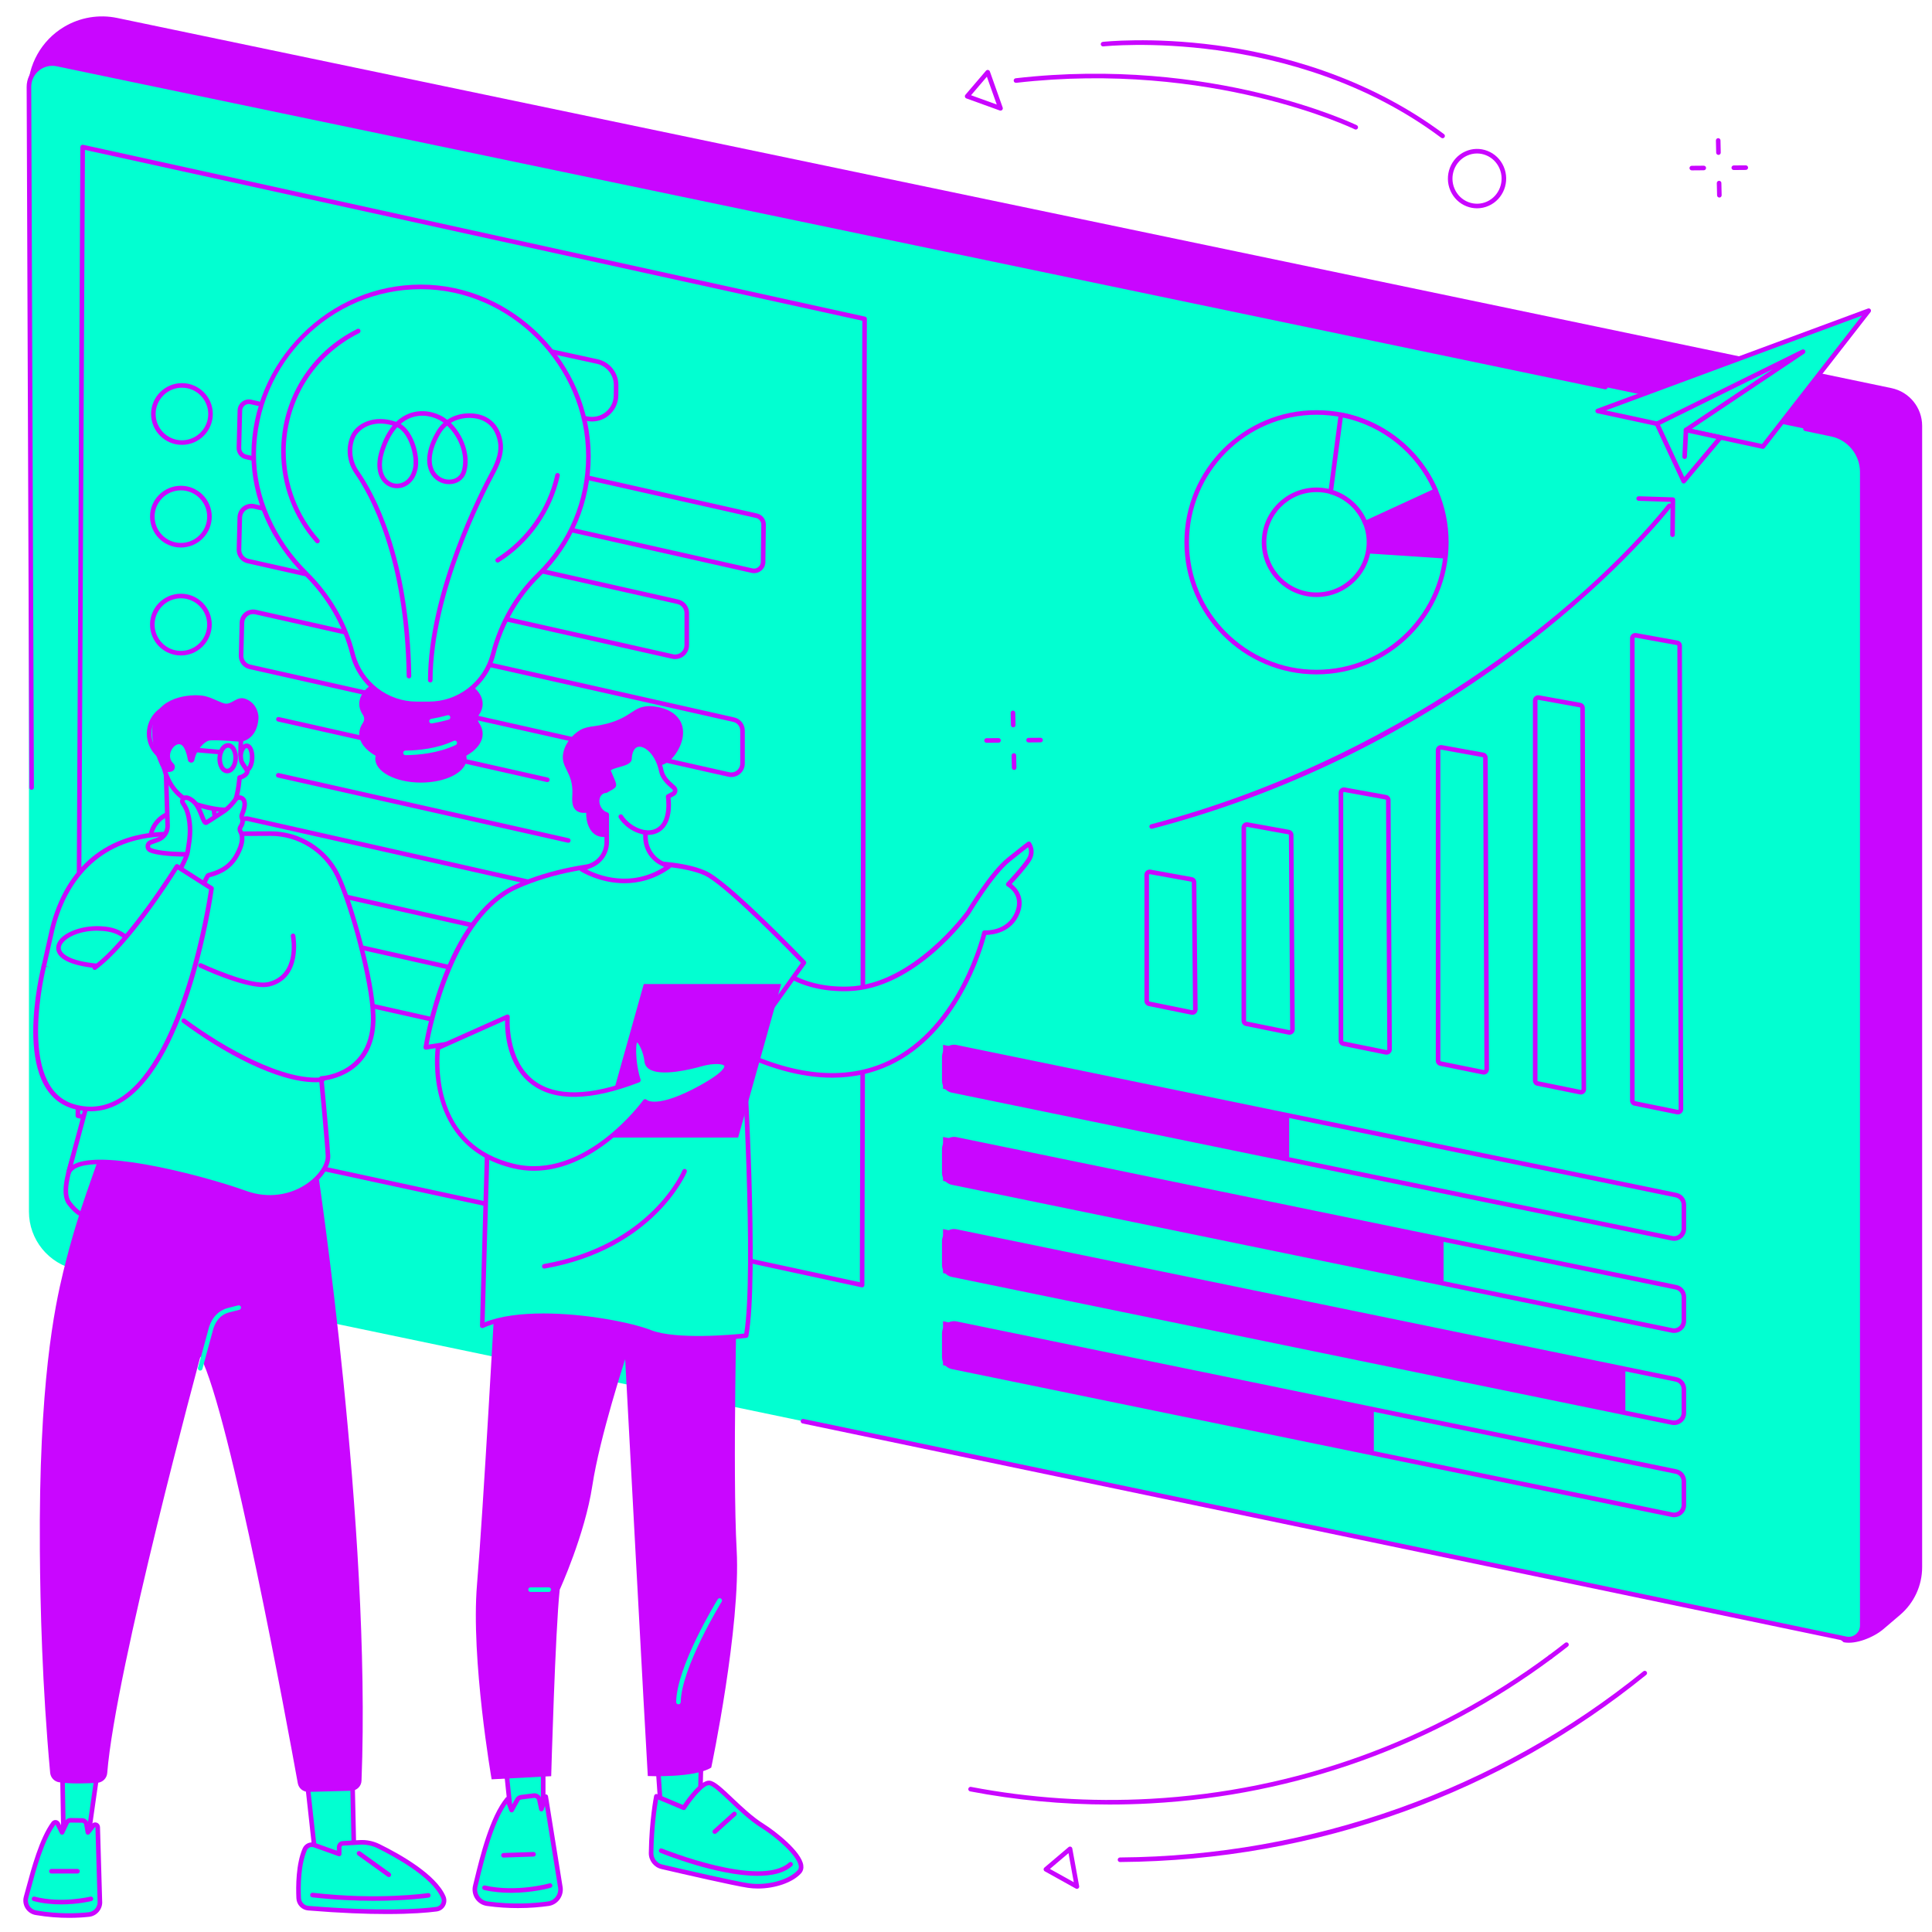
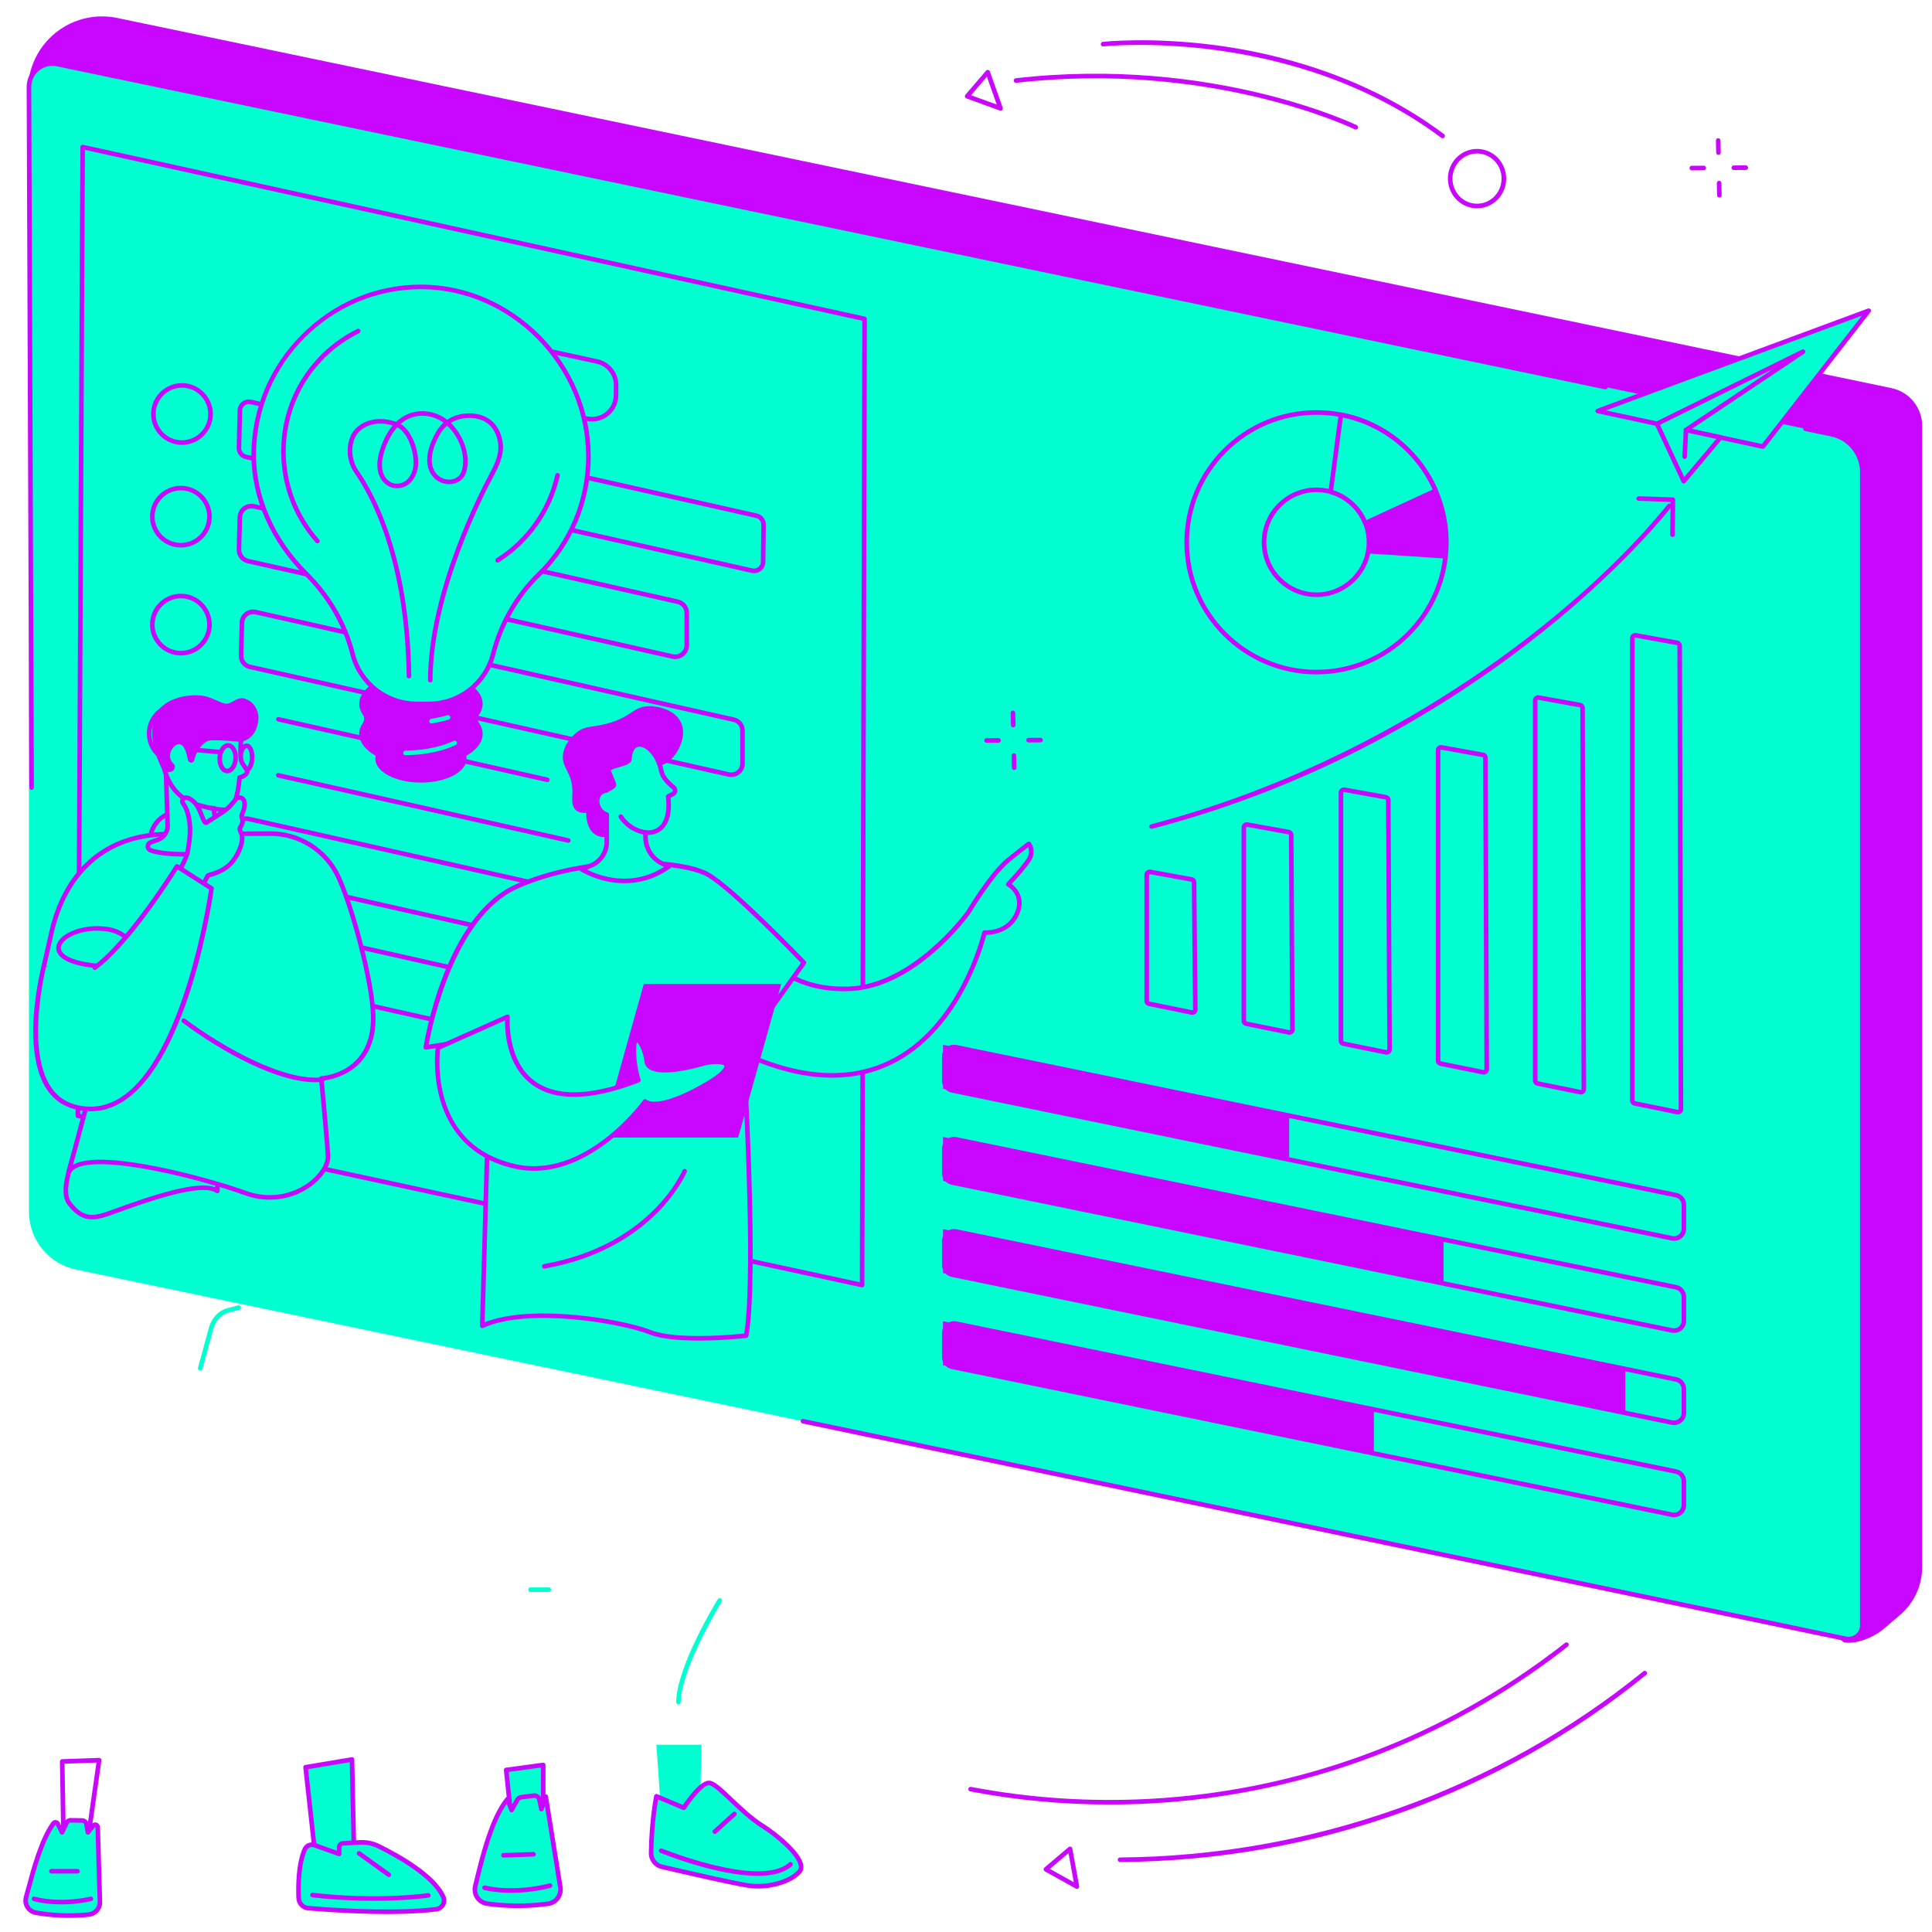
<svg xmlns="http://www.w3.org/2000/svg" width="800" zoomAndPan="magnify" viewBox="0 0 600 600" height="800" preserveAspectRatio="xMidYMid meet" version="1.0">
  <defs>
    <clipPath id="077923cc01">
      <path d="M 7 564 L 32 564 L 32 595.922 L 7 595.922 Z M 7 564 " clip-rule="nonzero" />
    </clipPath>
  </defs>
  <rect x="-60" width="720" fill="#ffffff" y="-60" height="720" fill-opacity="1" />
  <rect x="-60" width="720" fill="#ffffff" y="-60" height="720" fill-opacity="1" />
  <path fill="#c906ff" d="M 590.09 501.52 L 584.898 505.945 C 581.969 508.445 576.324 510.805 572.551 510.012 L 8.676 28.277 C 8.617 20.129 12.871 12.555 19.863 8.367 C 24.828 5.391 30.734 4.395 36.398 5.578 L 587.418 120.535 C 592.965 121.695 596.941 126.586 596.941 132.254 L 596.941 486.684 C 596.941 492.395 594.438 497.816 590.09 501.52 " fill-opacity="1" fill-rule="nonzero" />
  <path fill="#02ffd1" d="M 573.266 508.945 L 23.629 394.273 C 15.098 392.492 8.988 384.977 8.988 376.262 L 8.988 26.984 C 8.988 22.383 13.219 18.941 17.723 19.883 L 568.816 134.855 C 574.363 136.016 578.34 140.906 578.34 146.574 L 578.34 504.82 C 578.34 507.492 575.883 509.488 573.266 508.945 " fill-opacity="1" fill-rule="nonzero" />
  <path fill="#c906ff" d="M 574.141 509.746 C 573.801 509.746 573.457 509.711 573.125 509.641 L 249.227 442.066 C 248.84 441.988 248.598 441.609 248.676 441.223 C 248.754 440.84 249.133 440.59 249.516 440.672 L 573.418 508.25 C 574.453 508.465 575.516 508.203 576.34 507.535 C 577.16 506.871 577.633 505.879 577.633 504.82 L 577.633 146.57 C 577.633 141.266 573.867 136.633 568.676 135.547 L 560.555 133.852 C 560.164 133.773 559.922 133.398 560.004 133.016 C 560.078 132.629 560.457 132.379 560.844 132.465 L 568.965 134.16 C 574.812 135.379 579.059 140.598 579.059 146.57 L 579.059 504.82 C 579.059 506.309 578.391 507.703 577.238 508.641 C 576.348 509.363 575.258 509.746 574.141 509.746 " fill-opacity="1" fill-rule="nonzero" />
  <path fill="#c906ff" d="M 9.82 245.289 C 9.43 245.289 9.113 244.977 9.109 244.586 L 8.277 26.988 C 8.277 24.574 9.348 22.32 11.215 20.805 C 13.086 19.285 15.512 18.695 17.867 19.188 L 498.727 119.512 C 499.109 119.59 499.355 119.965 499.277 120.352 C 499.195 120.734 498.82 120.98 498.438 120.902 L 17.578 20.578 C 15.641 20.176 13.648 20.656 12.113 21.906 C 10.578 23.156 9.699 25.008 9.699 26.984 L 10.531 244.578 C 10.535 244.973 10.219 245.289 9.824 245.289 C 9.824 245.289 9.824 245.289 9.82 245.289 " fill-opacity="1" fill-rule="nonzero" />
  <path fill="#c906ff" d="M 292.867 410.32 L 292.867 423.973 L 426.66 451.051 L 426.66 437.391 L 292.867 410.32 " fill-opacity="1" fill-rule="nonzero" />
  <path fill="#c906ff" d="M 296.293 411.719 C 295.758 411.719 295.242 411.898 294.824 412.242 C 294.277 412.688 293.965 413.348 293.965 414.051 L 293.965 421.492 C 293.965 422.594 294.746 423.555 295.828 423.773 L 519.434 469.711 C 520.121 469.855 520.832 469.68 521.375 469.238 C 521.918 468.793 522.234 468.133 522.234 467.43 L 522.234 459.98 C 522.234 458.879 521.449 457.922 520.375 457.699 L 296.762 411.77 C 296.602 411.734 296.445 411.719 296.293 411.719 Z M 519.91 471.184 C 519.656 471.184 519.402 471.16 519.152 471.105 L 295.539 425.168 C 293.805 424.812 292.547 423.27 292.547 421.492 L 292.547 414.051 C 292.547 412.918 293.043 411.859 293.922 411.141 C 294.801 410.426 295.938 410.145 297.051 410.375 L 520.656 456.305 C 522.395 456.664 523.656 458.207 523.656 459.98 L 523.656 467.43 C 523.656 468.562 523.152 469.621 522.273 470.336 C 521.598 470.891 520.766 471.184 519.91 471.184 " fill-opacity="1" fill-rule="nonzero" />
  <path fill="#c906ff" d="M 292.867 381.707 L 292.867 395.359 L 504.766 438.68 L 504.766 425.02 L 292.867 381.707 " fill-opacity="1" fill-rule="nonzero" />
  <path fill="#c906ff" d="M 296.293 383.102 C 295.758 383.102 295.242 383.285 294.824 383.629 C 294.277 384.07 293.965 384.73 293.965 385.434 L 293.965 392.879 C 293.965 393.98 294.746 394.938 295.828 395.164 L 519.434 441.098 C 520.121 441.238 520.832 441.066 521.375 440.621 C 521.918 440.176 522.234 439.52 522.234 438.816 L 522.234 431.363 C 522.234 430.266 521.449 429.305 520.375 429.082 L 296.762 383.152 C 296.602 383.121 296.445 383.102 296.293 383.102 Z M 519.91 442.566 C 519.656 442.566 519.402 442.543 519.152 442.488 L 295.539 396.551 C 293.805 396.199 292.547 394.652 292.547 392.879 L 292.547 385.434 C 292.547 384.301 293.043 383.242 293.922 382.527 C 294.801 381.812 295.938 381.531 297.051 381.762 L 520.656 427.691 C 522.395 428.047 523.656 429.594 523.656 431.363 L 523.656 438.816 C 523.656 439.949 523.152 441.008 522.273 441.727 C 521.598 442.277 520.766 442.566 519.91 442.566 " fill-opacity="1" fill-rule="nonzero" />
  <path fill="#c906ff" d="M 292.867 353.09 L 292.867 366.742 L 448.312 398.465 L 448.312 384.805 L 292.867 353.09 " fill-opacity="1" fill-rule="nonzero" />
  <path fill="#c906ff" d="M 296.293 354.492 C 295.758 354.492 295.242 354.672 294.824 355.016 C 294.277 355.461 293.965 356.117 293.965 356.82 L 293.965 364.266 C 293.965 365.367 294.746 366.324 295.828 366.547 L 519.434 412.484 C 520.121 412.625 520.832 412.449 521.375 412.008 C 521.918 411.566 522.234 410.906 522.234 410.203 L 522.234 402.75 C 522.234 401.652 521.449 400.688 520.375 400.469 L 296.762 354.539 C 296.602 354.508 296.445 354.492 296.293 354.492 Z M 519.91 413.957 C 519.656 413.957 519.402 413.93 519.152 413.879 L 295.539 367.941 C 293.805 367.582 292.547 366.035 292.547 364.266 L 292.547 356.82 C 292.547 355.688 293.043 354.625 293.922 353.914 C 294.801 353.195 295.938 352.918 297.051 353.145 L 520.656 399.074 C 522.395 399.434 523.656 400.977 523.656 402.75 L 523.656 410.203 C 523.656 411.336 523.152 412.395 522.273 413.109 C 521.598 413.664 520.766 413.957 519.91 413.957 " fill-opacity="1" fill-rule="nonzero" />
  <path fill="#c906ff" d="M 292.867 324.477 L 292.867 338.129 L 400.363 359.797 L 400.363 346.137 L 292.867 324.477 " fill-opacity="1" fill-rule="nonzero" />
  <path fill="#c906ff" d="M 296.293 325.875 C 295.758 325.875 295.242 326.055 294.824 326.402 C 294.277 326.844 293.965 327.5 293.965 328.203 L 293.965 335.652 C 293.965 336.754 294.746 337.711 295.828 337.934 L 519.434 383.867 C 520.121 384.012 520.832 383.836 521.375 383.395 C 521.918 382.949 522.234 382.289 522.234 381.586 L 522.234 374.137 C 522.234 373.035 521.449 372.078 520.375 371.855 L 296.762 325.922 C 296.602 325.891 296.445 325.875 296.293 325.875 Z M 519.91 385.34 C 519.656 385.34 519.402 385.312 519.152 385.262 L 295.539 339.324 C 293.805 338.969 292.547 337.426 292.547 335.652 L 292.547 328.203 C 292.547 327.07 293.043 326.016 293.922 325.297 C 294.801 324.582 295.938 324.301 297.051 324.527 L 520.656 370.461 C 522.395 370.816 523.656 372.363 523.656 374.137 L 523.656 381.586 C 523.656 382.719 523.152 383.781 522.273 384.496 C 521.598 385.047 520.766 385.34 519.91 385.34 " fill-opacity="1" fill-rule="nonzero" />
  <path fill="#c906ff" d="M 507.859 198.004 C 507.793 198.004 507.742 198.035 507.719 198.055 C 507.688 198.082 507.637 198.137 507.637 198.227 L 507.637 341.762 C 507.637 341.867 507.711 341.957 507.82 341.98 L 521.051 344.668 C 521.141 344.688 521.211 344.645 521.238 344.621 C 521.27 344.598 521.316 344.543 521.316 344.449 L 520.922 200.555 C 520.922 200.445 520.848 200.355 520.738 200.336 L 507.898 198.008 C 507.883 198.008 507.871 198.004 507.859 198.004 Z M 521.098 346.094 C 520.988 346.094 520.883 346.086 520.77 346.062 L 507.535 343.375 C 506.77 343.219 506.219 342.543 506.219 341.762 L 506.219 198.227 C 506.219 197.738 506.43 197.277 506.805 196.965 C 507.184 196.652 507.668 196.52 508.152 196.609 L 520.992 198.934 C 521.773 199.074 522.344 199.758 522.344 200.551 L 522.742 344.445 C 522.746 344.941 522.527 345.406 522.141 345.719 C 521.84 345.965 521.477 346.094 521.098 346.094 " fill-opacity="1" fill-rule="nonzero" />
  <path fill="#c906ff" d="M 477.699 217.336 C 477.633 217.336 477.582 217.367 477.559 217.391 C 477.527 217.414 477.477 217.469 477.477 217.559 L 477.477 335.574 C 477.477 335.68 477.555 335.773 477.66 335.793 L 490.895 338.484 C 490.98 338.496 491.047 338.457 491.078 338.43 C 491.105 338.41 491.16 338.352 491.16 338.262 L 490.766 219.883 C 490.766 219.777 490.684 219.688 490.582 219.664 L 477.742 217.34 C 477.723 217.336 477.715 217.336 477.699 217.336 Z M 490.938 339.906 C 490.828 339.906 490.719 339.895 490.609 339.875 L 477.375 337.188 C 476.609 337.031 476.055 336.352 476.055 335.574 L 476.055 217.559 C 476.055 217.07 476.27 216.613 476.648 216.297 C 477.02 215.984 477.512 215.855 477.996 215.941 L 490.832 218.266 C 491.613 218.41 492.18 219.086 492.184 219.879 L 492.582 338.258 C 492.586 338.754 492.367 339.219 491.98 339.531 C 491.684 339.777 491.316 339.906 490.938 339.906 " fill-opacity="1" fill-rule="nonzero" />
  <path fill="#c906ff" d="M 447.539 232.805 C 447.473 232.805 447.422 232.836 447.395 232.859 C 447.367 232.883 447.316 232.938 447.316 233.027 L 447.316 329.391 C 447.316 329.492 447.395 329.582 447.496 329.605 L 460.73 332.293 C 460.82 332.312 460.887 332.273 460.914 332.246 C 460.949 332.223 460.996 332.168 460.996 332.078 L 460.602 235.355 C 460.602 235.242 460.523 235.152 460.418 235.133 L 447.578 232.809 C 447.566 232.805 447.551 232.805 447.539 232.805 Z M 460.777 333.719 C 460.668 333.719 460.559 333.711 460.449 333.684 L 447.211 331 C 446.445 330.84 445.898 330.164 445.898 329.391 L 445.898 233.027 C 445.898 232.535 446.109 232.078 446.484 231.766 C 446.863 231.453 447.348 231.32 447.832 231.41 L 460.672 233.73 C 461.453 233.875 462.02 234.551 462.023 235.348 L 462.422 332.07 C 462.422 332.566 462.203 333.031 461.82 333.348 C 461.52 333.59 461.156 333.719 460.777 333.719 " fill-opacity="1" fill-rule="nonzero" />
  <path fill="#c906ff" d="M 417.375 245.953 C 417.309 245.953 417.258 245.988 417.23 246.004 C 417.203 246.031 417.152 246.086 417.152 246.176 L 417.152 323.199 C 417.152 323.309 417.23 323.398 417.332 323.418 L 430.562 326.109 C 430.652 326.129 430.723 326.086 430.75 326.062 C 430.781 326.039 430.832 325.98 430.832 325.891 L 430.441 248.504 C 430.438 248.395 430.359 248.305 430.254 248.285 L 417.414 245.957 C 417.398 245.957 417.387 245.953 417.375 245.953 Z M 430.609 327.531 C 430.5 327.531 430.391 327.523 430.281 327.504 L 417.047 324.812 C 416.281 324.66 415.73 323.98 415.73 323.199 L 415.73 246.176 C 415.73 245.688 415.941 245.227 416.32 244.918 C 416.695 244.602 417.188 244.473 417.668 244.559 L 430.512 246.887 C 431.285 247.027 431.855 247.703 431.859 248.496 L 432.254 325.883 C 432.258 326.383 432.035 326.848 431.652 327.16 C 431.355 327.406 430.988 327.531 430.609 327.531 " fill-opacity="1" fill-rule="nonzero" />
  <path fill="#c906ff" d="M 387.215 256.781 C 387.145 256.781 387.098 256.812 387.074 256.832 C 387.043 256.855 386.992 256.914 386.992 257.004 L 386.992 317.016 C 386.992 317.121 387.07 317.211 387.172 317.234 L 400.406 319.918 C 400.492 319.938 400.559 319.898 400.59 319.871 C 400.621 319.848 400.668 319.793 400.668 319.703 L 400.281 259.328 C 400.281 259.219 400.203 259.133 400.098 259.109 L 387.258 256.785 C 387.238 256.781 387.227 256.781 387.215 256.781 Z M 400.449 321.348 C 400.34 321.348 400.23 321.336 400.121 321.312 L 386.887 318.629 C 386.125 318.473 385.57 317.793 385.57 317.016 L 385.57 257.004 C 385.57 256.512 385.785 256.055 386.164 255.738 C 386.535 255.426 387.027 255.297 387.508 255.383 L 400.352 257.711 C 401.129 257.852 401.695 258.527 401.703 259.316 L 402.094 319.691 C 402.098 320.188 401.879 320.656 401.492 320.969 C 401.195 321.215 400.828 321.348 400.449 321.348 " fill-opacity="1" fill-rule="nonzero" />
  <path fill="#c906ff" d="M 357.051 271.473 C 356.984 271.473 356.938 271.504 356.91 271.527 C 356.883 271.551 356.832 271.605 356.832 271.695 L 356.832 310.828 C 356.832 310.93 356.906 311.023 357.012 311.043 L 370.238 313.73 C 370.328 313.754 370.395 313.711 370.426 313.684 C 370.457 313.66 370.508 313.602 370.508 313.512 L 370.121 274.023 C 370.121 273.914 370.043 273.82 369.938 273.805 L 357.094 271.477 C 357.078 271.477 357.066 271.473 357.051 271.473 Z M 370.285 315.16 C 370.176 315.16 370.066 315.148 369.957 315.125 L 356.727 312.438 C 355.965 312.285 355.41 311.605 355.41 310.828 L 355.41 271.695 C 355.41 271.211 355.625 270.746 356 270.434 C 356.375 270.121 356.863 269.992 357.348 270.078 L 370.191 272.406 C 370.969 272.543 371.535 273.219 371.543 274.012 L 371.93 313.496 C 371.93 313.996 371.715 314.465 371.332 314.781 C 371.031 315.027 370.664 315.16 370.285 315.16 " fill-opacity="1" fill-rule="nonzero" />
  <path fill="#c906ff" d="M 357.648 257.391 C 357.332 257.391 357.047 257.184 356.965 256.863 C 356.863 256.484 357.09 256.09 357.469 255.996 C 432.473 236.332 490.773 190.18 517.91 156.633 C 518.156 156.332 518.605 156.281 518.914 156.527 C 519.219 156.777 519.262 157.223 519.02 157.527 C 512.645 165.406 494.473 186.09 463.363 208.043 C 430.945 230.91 395.445 247.508 357.832 257.367 C 357.77 257.383 357.711 257.391 357.648 257.391 " fill-opacity="1" fill-rule="nonzero" />
  <path fill="#c906ff" d="M 519.422 166.777 C 519.418 166.777 519.418 166.777 519.414 166.777 C 519.02 166.773 518.703 166.453 518.711 166.062 L 518.816 155.863 L 508.887 155.535 C 508.492 155.52 508.184 155.191 508.195 154.797 C 508.211 154.406 508.562 154.105 508.934 154.113 L 519.562 154.461 C 519.945 154.477 520.254 154.793 520.25 155.184 L 520.129 166.078 C 520.125 166.465 519.809 166.777 519.422 166.777 " fill-opacity="1" fill-rule="nonzero" />
  <path fill="#02ffd1" d="M 408.855 184.699 C 399.859 184.699 392.562 177.406 392.562 168.406 C 392.562 159.41 399.859 152.113 408.855 152.113 C 417.855 152.113 425.148 159.41 425.148 168.406 C 425.148 177.406 417.855 184.699 408.855 184.699 Z M 408.855 128.094 C 386.59 128.094 368.543 146.141 368.543 168.406 C 368.543 190.668 386.59 208.719 408.855 208.719 C 431.117 208.719 449.168 190.668 449.168 168.406 C 449.168 146.141 431.117 128.094 408.855 128.094 " fill-opacity="1" fill-rule="nonzero" />
  <path fill="#c906ff" d="M 408.855 152.828 C 400.266 152.828 393.273 159.816 393.273 168.41 C 393.273 177 400.266 183.992 408.855 183.992 C 417.449 183.992 424.434 177 424.434 168.41 C 424.434 159.816 417.449 152.828 408.855 152.828 Z M 408.855 185.41 C 399.477 185.41 391.852 177.785 391.852 168.41 C 391.852 159.031 399.477 151.406 408.855 151.406 C 418.23 151.406 425.859 159.031 425.859 168.41 C 425.859 177.785 418.23 185.41 408.855 185.41 Z M 408.855 128.805 C 387.016 128.805 369.25 146.57 369.25 168.41 C 369.25 190.246 387.016 208.008 408.855 208.008 C 430.691 208.008 448.457 190.246 448.457 168.41 C 448.457 146.57 430.691 128.805 408.855 128.805 Z M 408.855 209.434 C 386.234 209.434 367.832 191.031 367.832 168.41 C 367.832 145.785 386.234 127.383 408.855 127.383 C 431.473 127.383 449.879 145.785 449.879 168.41 C 449.879 191.031 431.473 209.434 408.855 209.434 " fill-opacity="1" fill-rule="nonzero" />
  <path fill="#02ffd1" d="M 416.426 128.812 L 413.254 152.734 C 418.184 154.117 422.16 157.75 424.012 162.461 L 445.855 152.391 C 440.629 140.328 429.672 131.332 416.426 128.812 " fill-opacity="1" fill-rule="nonzero" />
  <path fill="#c906ff" d="M 414.043 152.227 C 418.625 153.699 422.422 157.102 424.383 161.508 L 444.926 152.039 C 439.695 140.543 429.355 132.246 417.031 129.66 Z M 424.016 163.168 C 423.922 163.168 423.832 163.156 423.75 163.121 C 423.566 163.047 423.422 162.902 423.348 162.723 C 421.578 158.199 417.73 154.727 413.066 153.418 C 412.723 153.32 412.508 152.988 412.555 152.637 L 415.723 128.719 C 415.746 128.527 415.852 128.348 416.008 128.238 C 416.168 128.121 416.367 128.078 416.559 128.113 C 429.898 130.648 441.098 139.617 446.508 152.109 C 446.66 152.461 446.504 152.875 446.152 153.039 L 424.309 163.105 C 424.215 163.148 424.117 163.168 424.016 163.168 " fill-opacity="1" fill-rule="nonzero" />
  <path fill="#c906ff" d="M 424.012 162.465 C 424.734 164.309 425.145 166.309 425.145 168.41 C 425.145 169.598 425.008 170.754 424.77 171.867 L 448.84 173.465 C 449.047 171.809 449.164 170.121 449.164 168.41 C 449.164 162.531 447.891 156.945 445.633 151.91 L 424.012 162.465 " fill-opacity="1" fill-rule="nonzero" />
  <path fill="#02ffd1" d="M 496.18 127.637 L 547.48 138.691 L 580.34 96.488 L 496.18 127.637 " fill-opacity="1" fill-rule="nonzero" />
  <path fill="#c906ff" d="M 498.715 127.457 L 547.191 137.898 L 578.246 98.02 Z M 547.484 139.402 C 547.434 139.402 547.383 139.395 547.332 139.387 L 496.031 128.328 C 495.723 128.262 495.492 128 495.473 127.688 C 495.445 127.371 495.637 127.078 495.938 126.969 L 580.098 95.82 C 580.391 95.711 580.73 95.809 580.914 96.066 C 581.102 96.32 581.098 96.672 580.902 96.926 L 548.043 139.125 C 547.906 139.301 547.699 139.402 547.484 139.402 " fill-opacity="1" fill-rule="nonzero" />
  <path fill="#02ffd1" d="M 522.895 149.449 L 514.578 131.605 L 559.957 109.207 L 523.598 133.547 L 534.32 135.855 L 522.895 149.449 " fill-opacity="1" fill-rule="nonzero" />
  <path fill="#c906ff" d="M 515.52 131.93 L 523.066 148.137 L 533.02 136.301 L 523.445 134.238 C 523.168 134.18 522.953 133.957 522.898 133.68 C 522.848 133.398 522.965 133.113 523.203 132.953 L 550.582 114.625 Z M 522.898 150.16 C 522.867 150.16 522.832 150.156 522.805 150.152 C 522.562 150.121 522.352 149.969 522.25 149.75 L 513.938 131.902 C 513.773 131.551 513.922 131.137 514.266 130.965 L 559.645 108.566 C 559.984 108.402 560.391 108.523 560.574 108.852 C 560.762 109.176 560.664 109.59 560.355 109.797 L 525.387 133.203 L 534.469 135.16 C 534.715 135.215 534.91 135.387 534.992 135.625 C 535.074 135.863 535.023 136.121 534.863 136.312 L 523.441 149.902 C 523.305 150.066 523.105 150.16 522.898 150.16 " fill-opacity="1" fill-rule="nonzero" />
  <path fill="#c906ff" d="M 523.184 142.543 C 523.168 142.543 523.156 142.539 523.145 142.539 C 522.754 142.52 522.457 142.188 522.473 141.793 L 522.891 133.508 C 522.906 133.117 523.25 132.816 523.633 132.832 C 524.023 132.852 524.328 133.188 524.309 133.582 L 523.891 141.863 C 523.871 142.25 523.562 142.543 523.184 142.543 " fill-opacity="1" fill-rule="nonzero" />
  <path fill="#c906ff" d="M 24.902 345.934 L 267.027 398.215 L 267.793 99.602 L 26.379 46.551 Z M 267.738 399.805 C 267.684 399.805 267.637 399.801 267.586 399.789 L 24.039 347.203 C 23.711 347.129 23.477 346.84 23.477 346.5 L 24.961 45.66 C 24.961 45.449 25.062 45.246 25.227 45.109 C 25.395 44.98 25.613 44.926 25.824 44.969 L 268.66 98.336 C 268.988 98.406 269.219 98.695 269.219 99.031 L 268.445 399.094 C 268.445 399.312 268.348 399.516 268.184 399.648 C 268.055 399.75 267.898 399.805 267.738 399.805 " fill-opacity="1" fill-rule="nonzero" />
  <path fill="#c906ff" d="M 56.504 120.402 C 52.004 120.402 48.344 124.066 48.344 128.566 C 48.344 133.07 52.004 136.734 56.504 136.734 C 61.008 136.734 64.668 133.07 64.668 128.566 C 64.668 124.066 61.008 120.402 56.504 120.402 Z M 56.504 138.152 C 51.219 138.152 46.922 133.852 46.922 128.566 C 46.922 123.285 51.219 118.984 56.504 118.984 C 61.789 118.984 66.09 123.285 66.09 128.566 C 66.09 133.852 61.789 138.152 56.504 138.152 " fill-opacity="1" fill-rule="nonzero" />
  <path fill="#c906ff" d="M 56.176 152.285 C 51.676 152.285 48.016 155.949 48.016 160.445 C 48.016 164.949 51.676 168.613 56.176 168.613 C 60.68 168.613 64.34 164.949 64.34 160.445 C 64.34 155.949 60.68 152.285 56.176 152.285 Z M 56.176 170.035 C 50.891 170.035 46.594 165.734 46.594 160.445 C 46.594 155.164 50.891 150.863 56.176 150.863 C 61.465 150.863 65.762 155.164 65.762 160.445 C 65.762 165.734 61.465 170.035 56.176 170.035 " fill-opacity="1" fill-rule="nonzero" />
  <path fill="#c906ff" d="M 56.176 185.809 C 51.676 185.809 48.016 189.473 48.016 193.973 C 48.016 198.477 51.676 202.137 56.176 202.137 C 60.68 202.137 64.34 198.477 64.34 193.973 C 64.34 189.473 60.68 185.809 56.176 185.809 Z M 56.176 203.559 C 50.891 203.559 46.594 199.258 46.594 193.973 C 46.594 188.688 50.891 184.387 56.176 184.387 C 61.461 184.387 65.762 188.688 65.762 193.973 C 65.762 199.258 61.461 203.559 56.176 203.559 " fill-opacity="1" fill-rule="nonzero" />
  <path fill="#c906ff" d="M 55.191 219.664 C 50.691 219.664 47.031 223.324 47.031 227.828 C 47.031 232.328 50.691 235.988 55.191 235.988 C 59.695 235.988 63.355 232.328 63.355 227.828 C 63.355 223.324 59.695 219.664 55.191 219.664 Z M 55.191 237.41 C 49.906 237.41 45.605 233.113 45.605 227.828 C 45.605 222.543 49.906 218.238 55.191 218.238 C 60.477 218.238 64.777 222.543 64.777 227.828 C 64.777 233.113 60.477 237.41 55.191 237.41 " fill-opacity="1" fill-rule="nonzero" />
  <path fill="#c906ff" d="M 55.523 252.859 C 51.023 252.859 47.359 256.52 47.359 261.023 C 47.359 265.523 51.023 269.188 55.523 269.188 C 60.023 269.188 63.688 265.523 63.688 261.023 C 63.688 256.52 60.023 252.859 55.523 252.859 Z M 55.523 270.609 C 50.238 270.609 45.938 266.309 45.938 261.023 C 45.938 255.734 50.238 251.438 55.523 251.438 C 60.809 251.438 65.109 255.734 65.109 261.023 C 65.109 266.309 60.809 270.609 55.523 270.609 " fill-opacity="1" fill-rule="nonzero" />
  <path fill="#02ffd1" d="M 64.398 290.824 C 64.398 295.727 60.422 299.699 55.523 299.699 C 50.621 299.699 46.648 295.727 46.648 290.824 C 46.648 285.922 50.621 281.949 55.523 281.949 C 60.422 281.949 64.398 285.922 64.398 290.824 " fill-opacity="1" fill-rule="nonzero" />
  <path fill="#c906ff" d="M 77.297 125.469 C 76.836 125.469 76.383 125.621 76.012 125.91 C 75.516 126.301 75.223 126.879 75.207 127.508 L 74.914 139.105 C 74.887 140.102 75.574 140.98 76.547 141.199 L 233.73 176.527 C 234.348 176.668 234.988 176.52 235.484 176.125 C 235.98 175.734 236.27 175.148 236.277 174.516 L 236.426 162.93 C 236.438 161.949 235.75 161.078 234.793 160.863 L 77.758 125.52 C 77.605 125.484 77.449 125.469 77.297 125.469 Z M 234.195 178 C 233.934 178 233.676 177.973 233.418 177.914 L 76.234 142.586 C 74.602 142.219 73.449 140.742 73.492 139.07 L 73.785 127.473 C 73.812 126.418 74.305 125.438 75.137 124.789 C 75.969 124.141 77.039 123.902 78.07 124.133 L 235.105 159.477 C 236.715 159.84 237.871 161.301 237.848 162.949 L 237.699 174.535 C 237.688 175.598 237.203 176.586 236.367 177.242 C 235.738 177.742 234.973 178 234.195 178 " fill-opacity="1" fill-rule="nonzero" />
  <path fill="#c906ff" d="M 76.52 254.938 C 76.086 254.938 75.66 255.082 75.312 255.355 C 74.844 255.715 74.57 256.266 74.555 256.859 L 74.254 268.703 C 74.23 269.637 74.875 270.465 75.793 270.672 L 233.219 306.059 C 233.805 306.188 234.402 306.055 234.871 305.68 C 235.34 305.309 235.613 304.754 235.621 304.16 L 235.77 292.332 C 235.781 291.406 235.137 290.586 234.23 290.383 L 76.957 254.984 C 76.812 254.953 76.664 254.938 76.52 254.938 Z M 233.652 307.527 C 233.406 307.527 233.152 307.5 232.906 307.445 L 75.48 272.059 C 73.906 271.707 72.789 270.277 72.832 268.664 L 73.133 256.824 C 73.156 255.805 73.633 254.859 74.438 254.23 C 75.242 253.605 76.273 253.375 77.27 253.598 L 234.547 288.996 C 236.098 289.348 237.215 290.758 237.191 292.348 L 237.043 304.176 C 237.031 305.207 236.559 306.16 235.75 306.797 C 235.145 307.277 234.41 307.527 233.652 307.527 " fill-opacity="1" fill-rule="nonzero" />
  <path fill="#c906ff" d="M 78.07 157.879 C 77.434 157.879 76.809 158.09 76.293 158.488 C 75.609 159.023 75.203 159.828 75.18 160.699 L 74.93 170.656 C 74.895 172.035 75.844 173.254 77.188 173.555 L 209.039 203.188 C 209.898 203.383 210.793 203.176 211.48 202.625 C 212.172 202.07 212.57 201.25 212.57 200.367 L 212.57 190.391 C 212.57 189.027 211.641 187.867 210.309 187.566 L 78.711 157.949 C 78.5 157.902 78.285 157.879 78.07 157.879 Z M 209.68 204.684 C 209.363 204.684 209.043 204.648 208.727 204.578 L 76.875 174.941 C 74.871 174.492 73.453 172.676 73.508 170.621 L 73.758 160.664 C 73.793 159.363 74.398 158.164 75.422 157.367 C 76.445 156.57 77.758 156.273 79.023 156.562 L 210.621 186.18 C 212.605 186.625 213.992 188.359 213.992 190.391 L 213.992 200.367 C 213.992 201.684 213.402 202.91 212.371 203.738 C 211.594 204.355 210.648 204.684 209.68 204.684 " fill-opacity="1" fill-rule="nonzero" />
  <path fill="#c906ff" d="M 176.5 261.734 C 176.449 261.734 176.395 261.727 176.344 261.715 L 86.273 241.473 C 85.891 241.387 85.648 241.004 85.734 240.621 C 85.82 240.238 86.199 240 86.586 240.086 L 176.656 260.328 C 177.035 260.414 177.277 260.797 177.191 261.18 C 177.117 261.508 176.824 261.734 176.5 261.734 " fill-opacity="1" fill-rule="nonzero" />
  <path fill="#c906ff" d="M 169.984 242.891 C 169.934 242.891 169.879 242.883 169.828 242.875 L 86.309 224.074 C 85.926 223.988 85.688 223.609 85.773 223.227 C 85.859 222.84 86.238 222.602 86.621 222.688 L 170.141 241.484 C 170.523 241.57 170.762 241.949 170.676 242.336 C 170.602 242.664 170.309 242.891 169.984 242.891 " fill-opacity="1" fill-rule="nonzero" />
  <path fill="#c906ff" d="M 77.602 287.254 C 77.07 287.254 76.555 287.426 76.125 287.762 C 75.555 288.207 75.215 288.875 75.199 289.598 L 74.922 300.555 C 74.891 301.695 75.68 302.711 76.797 302.961 L 215.988 334.25 C 216.703 334.41 217.445 334.238 218.023 333.777 C 218.594 333.32 218.926 332.633 218.926 331.898 L 218.926 320.926 C 218.926 319.793 218.152 318.828 217.047 318.574 L 78.133 287.312 C 77.957 287.273 77.777 287.254 77.602 287.254 Z M 216.523 335.73 C 216.242 335.73 215.961 335.695 215.676 335.637 L 76.488 304.348 C 74.707 303.953 73.453 302.34 73.5 300.516 L 73.773 289.562 C 73.805 288.414 74.344 287.348 75.25 286.641 C 76.16 285.934 77.32 285.672 78.445 285.922 L 217.359 317.188 C 219.117 317.586 220.348 319.121 220.348 320.926 L 220.348 331.898 C 220.348 333.066 219.824 334.156 218.91 334.887 C 218.223 335.438 217.383 335.73 216.523 335.73 " fill-opacity="1" fill-rule="nonzero" />
  <path fill="#c906ff" d="M 78.613 190.711 C 78 190.711 77.402 190.914 76.91 191.301 C 76.254 191.812 75.863 192.582 75.844 193.414 L 75.586 203.621 C 75.551 204.941 76.461 206.109 77.75 206.398 L 226.5 239.832 C 227.324 240.02 228.18 239.82 228.84 239.293 C 229.5 238.762 229.883 237.973 229.883 237.125 L 229.883 226.906 C 229.883 225.602 228.992 224.488 227.719 224.199 L 79.227 190.781 C 79.023 190.734 78.816 190.711 78.613 190.711 Z M 227.113 241.32 C 226.809 241.32 226.496 241.289 226.188 241.219 L 77.438 207.785 C 75.492 207.348 74.113 205.582 74.164 203.586 L 74.422 193.379 C 74.453 192.117 75.043 190.953 76.035 190.176 C 77.031 189.402 78.309 189.117 79.539 189.391 L 228.031 222.812 C 229.957 223.246 231.305 224.934 231.305 226.906 L 231.305 237.125 C 231.305 238.406 230.73 239.602 229.73 240.402 C 228.977 241.004 228.055 241.32 227.113 241.32 " fill-opacity="1" fill-rule="nonzero" />
  <path fill="#c906ff" d="M 111.168 96.992 C 109.652 96.992 108.172 97.504 106.961 98.473 C 105.363 99.75 104.438 101.648 104.418 103.695 L 104.383 107.129 C 104.355 110.328 106.605 113.133 109.734 113.805 L 182.434 129.32 C 184.43 129.746 186.492 129.258 188.082 127.977 C 189.672 126.695 190.594 124.793 190.605 122.746 L 190.625 119.609 C 190.645 116.43 188.406 113.637 185.301 112.961 L 112.613 97.148 C 112.133 97.047 111.648 96.992 111.168 96.992 Z M 183.855 130.891 C 183.285 130.891 182.707 130.832 182.137 130.711 L 109.438 115.195 C 105.648 114.387 102.926 110.988 102.961 107.113 L 102.996 103.68 C 103.02 101.207 104.141 98.906 106.074 97.363 C 108.008 95.816 110.5 95.234 112.918 95.762 L 185.602 111.57 C 189.359 112.387 192.07 115.77 192.047 119.613 L 192.027 122.758 C 192.012 125.23 190.898 127.535 188.973 129.086 C 187.504 130.27 185.703 130.891 183.855 130.891 " fill-opacity="1" fill-rule="nonzero" />
  <path fill="#02ffd1" d="M 157.191 549.676 L 158.738 564.406 L 168.699 565.574 L 168.699 548.109 L 157.191 549.676 " fill-opacity="1" fill-rule="nonzero" />
  <path fill="#c906ff" d="M 159.387 563.77 L 167.988 564.773 L 167.988 548.926 L 157.973 550.289 Z M 168.699 566.285 C 168.672 566.285 168.645 566.285 168.617 566.281 L 158.656 565.113 C 158.324 565.074 158.066 564.812 158.031 564.48 L 156.484 549.75 C 156.445 549.371 156.715 549.023 157.098 548.973 L 168.602 547.406 C 168.805 547.379 169.012 547.441 169.168 547.574 C 169.32 547.707 169.41 547.906 169.41 548.109 L 169.41 565.574 C 169.41 565.777 169.324 565.973 169.172 566.105 C 169.039 566.227 168.871 566.285 168.699 566.285 " fill-opacity="1" fill-rule="nonzero" />
  <path fill="#02ffd1" d="M 170.266 591.215 C 166.117 591.801 159.309 592.316 151.32 591.211 C 148.699 590.848 146.965 588.305 147.598 585.742 C 149.355 578.59 152.387 565.023 157.59 558.738 L 158.883 562.148 L 160.668 558.938 C 160.914 558.5 161.352 558.203 161.852 558.137 L 165.762 557.641 C 166.578 557.539 167.336 558.078 167.508 558.887 L 168.129 561.844 L 169.492 557.961 L 174.039 586.234 C 174.359 588.648 172.68 590.879 170.266 591.215 " fill-opacity="1" fill-rule="nonzero" />
  <path fill="#c906ff" d="M 157.379 560.184 C 153.074 566.238 150.336 577.492 148.664 584.371 L 148.289 585.91 C 148.031 586.949 148.223 588.008 148.82 588.895 C 149.418 589.77 150.363 590.359 151.418 590.508 C 159.258 591.59 165.941 591.109 170.168 590.512 C 172.18 590.227 173.602 588.352 173.336 586.324 L 169.234 560.84 L 168.801 562.078 C 168.695 562.379 168.41 562.574 168.082 562.551 C 167.762 562.531 167.496 562.301 167.434 561.992 L 166.809 559.031 C 166.719 558.594 166.301 558.289 165.852 558.348 L 161.941 558.844 C 161.668 558.879 161.422 559.043 161.289 559.281 L 159.504 562.492 C 159.371 562.734 159.105 562.875 158.832 562.859 C 158.555 562.836 158.316 562.66 158.219 562.398 Z M 160.852 592.574 C 157.934 592.574 154.688 592.395 151.223 591.914 C 149.77 591.715 148.465 590.902 147.645 589.695 C 146.828 588.484 146.559 586.984 146.906 585.57 L 147.281 584.031 C 149.082 576.641 152.09 564.273 157.043 558.285 C 157.203 558.09 157.457 557.996 157.707 558.039 C 157.957 558.078 158.164 558.25 158.254 558.488 L 159.004 560.465 L 160.047 558.594 C 160.398 557.957 161.043 557.523 161.762 557.43 L 165.672 556.938 C 166.844 556.785 167.957 557.578 168.203 558.738 L 168.301 559.207 L 168.82 557.727 C 168.93 557.418 169.234 557.227 169.555 557.25 C 169.879 557.277 170.145 557.523 170.195 557.848 L 174.742 586.121 C 175.113 588.934 173.148 591.527 170.367 591.922 C 167.918 592.266 164.668 592.574 160.852 592.574 " fill-opacity="1" fill-rule="nonzero" />
  <path fill="#c906ff" d="M 158.73 587.836 C 156.066 587.836 153.18 587.598 150.305 586.945 C 149.922 586.855 149.684 586.477 149.77 586.094 C 149.859 585.707 150.238 585.469 150.621 585.559 C 160.352 587.773 170.527 584.926 170.629 584.895 C 171.004 584.785 171.398 585.004 171.508 585.383 C 171.617 585.762 171.398 586.152 171.02 586.262 C 170.715 586.352 165.41 587.836 158.73 587.836 " fill-opacity="1" fill-rule="nonzero" />
  <path fill="#c906ff" d="M 156.352 576.883 C 155.969 576.883 155.652 576.578 155.641 576.195 C 155.629 575.801 155.938 575.473 156.328 575.461 L 165.664 575.152 C 166.043 575.145 166.383 575.445 166.398 575.84 C 166.41 576.23 166.102 576.559 165.711 576.574 L 156.375 576.883 C 156.367 576.883 156.359 576.883 156.352 576.883 " fill-opacity="1" fill-rule="nonzero" />
  <path fill="#02ffd1" d="M 203.844 541.836 L 205.336 563.328 L 217.316 563.328 L 217.875 541.836 L 203.844 541.836 " fill-opacity="1" fill-rule="nonzero" />
-   <path fill="#c906ff" d="M 205.996 562.621 L 216.625 562.621 L 217.148 542.547 L 204.605 542.547 Z M 217.316 564.043 L 205.336 564.043 C 204.961 564.043 204.652 563.754 204.625 563.379 L 203.133 541.883 C 203.117 541.688 203.188 541.492 203.32 541.352 C 203.457 541.207 203.645 541.121 203.844 541.121 L 217.875 541.121 C 218.066 541.121 218.254 541.199 218.387 541.34 C 218.52 541.477 218.594 541.66 218.586 541.855 L 218.027 563.348 C 218.02 563.734 217.703 564.043 217.316 564.043 " fill-opacity="1" fill-rule="nonzero" />
  <path fill="#02ffd1" d="M 202.203 575.465 C 202.172 577.5 203.562 579.285 205.543 579.746 C 212.434 581.348 227.953 584.918 232.379 585.578 C 238.125 586.434 245.188 584.672 248.223 581.312 C 251.258 577.949 241.426 569.926 236.758 567.008 C 229.824 562.672 223.164 554.098 220.371 553.711 C 217.578 553.324 212.363 561.43 212.363 561.43 L 203.844 557.852 C 203.844 557.852 202.359 565.152 202.203 575.465 " fill-opacity="1" fill-rule="nonzero" />
  <path fill="#c906ff" d="M 202.914 575.477 C 202.891 577.168 204.062 578.672 205.707 579.051 C 212.281 580.586 228.062 584.215 232.484 584.875 C 238.109 585.711 244.93 583.898 247.699 580.836 C 248.023 580.473 248.141 580.035 248.059 579.465 C 247.605 576.211 240.984 570.488 236.379 567.609 C 232.863 565.406 229.508 562.223 226.547 559.414 C 223.922 556.926 221.445 554.578 220.273 554.418 C 218.664 554.191 215.027 558.609 212.961 561.812 C 212.777 562.105 212.406 562.215 212.09 562.086 L 204.383 558.848 C 204 561.059 203.035 567.355 202.914 575.477 Z M 235.383 586.504 C 234.332 586.504 233.289 586.43 232.277 586.281 C 227.801 585.613 211.977 581.973 205.383 580.438 C 203.094 579.906 201.457 577.809 201.492 575.457 C 201.645 565.195 203.129 557.781 203.145 557.707 C 203.188 557.5 203.32 557.32 203.508 557.223 C 203.699 557.121 203.922 557.113 204.117 557.191 L 212.094 560.543 C 213.5 558.438 217.664 552.617 220.469 553.008 C 222.094 553.234 224.371 555.391 227.523 558.383 C 230.438 561.145 233.738 564.277 237.137 566.406 C 240.902 568.762 248.875 575.008 249.469 579.266 C 249.609 580.262 249.367 581.109 248.754 581.789 C 246.164 584.656 240.688 586.504 235.383 586.504 " fill-opacity="1" fill-rule="nonzero" />
  <path fill="#c906ff" d="M 235.27 582.559 C 222.766 582.559 206.012 575.789 205.066 575.406 C 204.703 575.258 204.527 574.84 204.676 574.477 C 204.824 574.113 205.242 573.941 205.602 574.086 C 205.91 574.211 236.172 586.441 245.039 578.434 C 245.328 578.172 245.777 578.195 246.043 578.488 C 246.305 578.781 246.281 579.227 245.992 579.492 C 243.52 581.727 239.652 582.559 235.27 582.559 " fill-opacity="1" fill-rule="nonzero" />
  <path fill="#c906ff" d="M 221.98 569.539 C 221.789 569.539 221.594 569.461 221.457 569.305 C 221.191 569.012 221.215 568.562 221.508 568.301 L 227.605 562.805 C 227.895 562.539 228.344 562.562 228.605 562.855 C 228.867 563.145 228.848 563.594 228.555 563.859 L 222.461 569.355 C 222.324 569.48 222.152 569.539 221.98 569.539 " fill-opacity="1" fill-rule="nonzero" />
-   <path fill="#c906ff" d="M 153.793 401.703 C 153.793 401.703 150.082 468.902 148.137 492.098 C 146.195 515.293 152.68 552.586 152.68 552.586 L 171.18 551.609 C 171.18 551.609 172.449 506.273 173.824 493.684 C 173.824 493.684 181.637 476.617 183.953 461.395 C 186.27 446.172 194.156 422.129 194.156 422.129 C 194.156 422.129 200.562 542.137 201.18 551.566 C 201.18 551.566 215.688 552.211 220.887 548.938 C 220.887 548.938 230.102 505.18 228.777 481.371 C 227.457 457.562 228.91 398.41 228.91 398.41 L 153.793 401.703 " fill-opacity="1" fill-rule="nonzero" />
  <path fill="#02ffd1" d="M 170.418 494.391 L 164.762 494.391 C 164.367 494.391 164.051 494.07 164.051 493.68 C 164.051 493.289 164.367 492.969 164.762 492.969 L 170.418 492.969 C 170.809 492.969 171.129 493.289 171.129 493.68 C 171.129 494.07 170.809 494.391 170.418 494.391 " fill-opacity="1" fill-rule="nonzero" />
  <path fill="#02ffd1" d="M 210.695 529.293 C 210.691 529.293 210.688 529.293 210.684 529.293 C 210.289 529.285 209.977 528.961 209.984 528.57 C 210.188 517.438 222.383 497.52 222.902 496.672 C 223.109 496.34 223.547 496.234 223.879 496.441 C 224.215 496.648 224.32 497.086 224.113 497.422 C 223.988 497.625 211.602 517.852 211.406 528.594 C 211.398 528.984 211.082 529.293 210.695 529.293 " fill-opacity="1" fill-rule="nonzero" />
  <path fill="#02ffd1" d="M 234.766 294.234 C 236.109 294.129 242.723 307.668 263.406 307.098 C 284.094 306.531 300.688 283.383 300.688 283.383 C 300.688 283.383 307.832 271.336 313.254 266.98 C 318.676 262.629 319.527 262.055 319.527 262.055 C 319.527 262.055 321.223 264.316 319.527 266.98 C 317.828 269.648 313.133 274.633 313.133 274.633 C 313.133 274.633 318.305 277.473 315.973 283.383 C 313.289 290.184 305.734 289.637 305.734 289.637 C 305.734 289.637 290.395 357.539 227.012 325.273 L 234.766 294.234 " fill-opacity="1" fill-rule="nonzero" />
  <path fill="#c906ff" d="M 234.617 294.914 Z M 227.84 324.895 C 246.348 334.199 262.48 335.75 275.789 329.5 C 298.141 319.008 304.973 289.777 305.039 289.48 C 305.117 289.137 305.434 288.906 305.785 288.93 C 306.074 288.945 312.855 289.344 315.309 283.121 C 317.387 277.852 312.98 275.359 312.793 275.254 C 312.598 275.152 312.465 274.961 312.43 274.746 C 312.395 274.527 312.465 274.305 312.617 274.145 C 312.664 274.098 317.285 269.18 318.93 266.602 C 319.852 265.152 319.594 263.852 319.293 263.113 C 318.535 263.691 316.941 264.938 313.699 267.535 C 308.441 271.766 301.371 283.629 301.297 283.746 C 300.578 284.754 284.227 307.242 263.426 307.809 C 262.988 307.82 262.559 307.828 262.133 307.828 C 246.293 307.828 238.992 299.684 235.824 296.148 C 235.613 295.914 235.391 295.664 235.191 295.453 Z M 258.441 334.684 C 248.793 334.684 238.176 331.754 226.688 325.906 C 226.395 325.754 226.242 325.422 226.32 325.102 L 234.074 294.062 C 234.148 293.766 234.402 293.551 234.711 293.527 C 235.336 293.473 235.789 293.98 236.887 295.199 C 240 298.68 247.305 306.824 263.387 306.387 C 283.492 305.836 299.949 283.199 300.109 282.973 C 300.375 282.527 307.348 270.816 312.809 266.426 C 318.191 262.105 319.09 261.484 319.129 261.465 C 319.441 261.25 319.871 261.32 320.094 261.625 C 320.176 261.734 322.066 264.32 320.125 267.367 C 318.746 269.527 315.523 273.098 314.211 274.516 C 315.664 275.648 318.59 278.68 316.637 283.645 C 314.25 289.684 308.219 290.312 306.289 290.352 C 305.207 294.527 297.621 320.824 276.395 330.789 C 270.859 333.387 264.867 334.684 258.441 334.684 " fill-opacity="1" fill-rule="nonzero" />
  <path fill="#02ffd1" d="M 132.238 325.273 C 132.238 325.273 138.445 285.207 160.379 275.348 C 182.312 265.492 211.98 266.863 220.16 271.781 C 228.344 276.707 249.668 298.965 249.668 298.965 L 230.824 325.273 C 230.824 325.273 235.133 396.09 231.727 414.789 C 231.727 414.789 210.766 417.234 201.871 413.73 C 192.98 410.23 163.746 405.324 149.773 411.746 L 152.312 322.082 L 132.238 325.273 " fill-opacity="1" fill-rule="nonzero" />
  <path fill="#c906ff" d="M 168.766 407.906 C 182.047 407.906 196.383 410.805 202.133 413.066 C 209.984 416.16 227.824 414.48 231.117 414.141 C 234.301 394.973 230.156 326.016 230.113 325.316 C 230.105 325.152 230.152 324.992 230.246 324.859 L 248.746 299.035 C 245.75 295.934 227.184 276.84 219.797 272.395 C 212.117 267.777 182.57 266.152 160.672 275.996 C 141.227 284.734 134.238 318.27 133.109 324.414 L 152.199 321.379 C 152.414 321.348 152.621 321.41 152.781 321.547 C 152.938 321.688 153.027 321.895 153.023 322.102 L 150.512 410.652 C 155.461 408.664 161.977 407.906 168.766 407.906 Z M 216.941 416.336 C 211.355 416.336 205.438 415.902 201.613 414.391 C 192.875 410.949 163.996 405.992 150.07 412.391 C 149.844 412.492 149.582 412.473 149.379 412.336 C 149.172 412.199 149.055 411.973 149.059 411.723 L 151.574 322.918 L 132.352 325.977 C 132.121 326.012 131.898 325.938 131.738 325.777 C 131.578 325.617 131.504 325.387 131.535 325.164 C 131.793 323.512 138.059 284.602 160.086 274.699 C 181.742 264.969 211.68 265.852 220.527 271.172 C 228.699 276.09 249.312 297.562 250.184 298.473 C 250.422 298.719 250.445 299.102 250.246 299.379 L 231.551 325.48 C 231.875 330.844 235.738 396.719 232.426 414.914 C 232.371 415.223 232.121 415.457 231.809 415.492 C 231.316 415.555 224.422 416.336 216.941 416.336 " fill-opacity="1" fill-rule="nonzero" />
  <path fill="#c906ff" d="M 169.035 393.977 C 168.695 393.977 168.395 393.734 168.336 393.391 C 168.266 393.004 168.527 392.633 168.91 392.562 C 202.199 386.68 211.863 363.688 211.957 363.453 C 212.105 363.09 212.52 362.918 212.883 363.062 C 213.246 363.211 213.422 363.621 213.273 363.988 C 213.176 364.227 203.215 387.945 169.16 393.965 C 169.117 393.977 169.074 393.977 169.035 393.977 " fill-opacity="1" fill-rule="nonzero" />
  <path fill="#c906ff" d="M 229.234 353.277 L 186.562 353.277 L 199.93 305.605 L 242.605 305.605 L 229.234 353.277 " fill-opacity="1" fill-rule="nonzero" />
  <path fill="#02ffd1" d="M 136.004 325.426 L 157.602 315.77 C 157.602 315.77 154.559 352.371 198.258 335.469 C 198.258 335.469 196.645 330.766 196.875 325.273 C 197.102 319.781 200.387 325.094 200.848 329.559 C 201.309 334.027 211.57 332.211 217.734 330.453 C 223.898 328.695 231.992 329.848 217.734 337.711 C 203.477 345.574 200.352 342.066 200.352 342.066 C 200.352 342.066 182.145 367.547 159.488 362.133 C 131.621 355.473 136.004 325.426 136.004 325.426 " fill-opacity="1" fill-rule="nonzero" />
  <path fill="#c906ff" d="M 136.66 325.914 C 136.484 327.531 135.961 334.074 137.992 341.137 C 141.094 351.914 148.379 358.75 159.652 361.441 C 181.582 366.68 199.594 341.906 199.773 341.652 C 199.898 341.477 200.098 341.371 200.312 341.355 C 200.547 341.348 200.738 341.43 200.883 341.594 C 200.895 341.602 204.09 344.426 217.391 337.09 C 225.477 332.629 224.953 331.074 224.945 331.062 C 224.66 330.367 221.586 330.094 217.93 331.137 C 215.023 331.969 205.254 334.48 201.578 331.992 C 200.727 331.414 200.242 330.621 200.141 329.633 C 199.848 326.777 198.465 324.18 197.844 323.707 C 197.762 323.891 197.625 324.328 197.586 325.305 C 197.367 330.602 198.914 335.195 198.93 335.238 C 199.055 335.602 198.871 335.996 198.516 336.133 C 183.531 341.93 172.289 342.141 165.102 336.762 C 157.305 330.93 156.785 320.426 156.844 316.891 Z M 165.809 363.59 C 163.691 363.59 161.527 363.352 159.324 362.824 C 131.152 356.094 135.254 325.633 135.301 325.324 C 135.336 325.082 135.488 324.879 135.711 324.777 L 157.312 315.125 C 157.539 315.02 157.809 315.047 158.012 315.191 C 158.219 315.34 158.332 315.582 158.312 315.828 C 158.301 315.965 157.32 329.172 165.961 335.629 C 172.633 340.617 183.203 340.418 197.383 335.043 C 196.945 333.543 195.98 329.668 196.164 325.242 C 196.195 324.508 196.289 322.27 197.727 322.223 C 197.742 322.223 197.75 322.223 197.766 322.223 C 199.594 322.223 201.258 326.574 201.555 329.484 C 201.613 330.055 201.875 330.477 202.375 330.816 C 204.891 332.52 212.117 331.316 217.539 329.77 C 220.566 328.906 225.383 328.391 226.258 330.52 C 226.734 331.672 226.406 333.738 218.078 338.336 C 206.684 344.617 202.098 343.824 200.512 343.031 C 197.941 346.367 183.777 363.59 165.809 363.59 " fill-opacity="1" fill-rule="nonzero" />
  <path fill="#c906ff" d="M 193.652 257.086 C 191.789 258.793 188.141 260.883 185.285 259.445 C 183.16 258.371 181.977 255.602 182.047 252.426 C 181.062 252.508 179.773 252.434 178.852 251.621 C 177.434 250.371 177.699 248.062 177.758 246.551 C 178.012 239.559 173.949 238.484 174.945 233.742 C 175.727 230.012 178.656 227.793 179.203 227.375 C 181.965 225.277 183.84 225.953 188.488 224.734 C 196.312 222.688 196.562 219.316 201.715 219.301 C 202.012 219.297 209.027 219.375 211.406 224.223 C 213.344 228.16 211.082 232.953 208.746 235.473 C 205.715 238.73 203.543 237.121 200.504 239.852 C 195.172 244.648 199.199 252.012 193.652 257.086 " fill-opacity="1" fill-rule="nonzero" />
  <path fill="#02ffd1" d="M 209.266 244.613 L 208.957 244.344 C 207.41 243.012 205.797 241.465 205.387 239.461 C 203.641 230.949 195.848 227.863 195.488 235.676 C 195.395 237.648 188.195 237.547 189.051 239.617 C 191.277 245.012 191.324 243.562 188.184 245.551 C 187.824 245.562 187.473 245.645 187.137 245.797 C 185.527 246.551 184.957 248.738 185.863 250.688 C 186.414 251.871 187.387 252.684 188.422 252.98 L 188.422 261.508 C 188.422 264.699 186.488 267.578 183.531 268.789 L 180.652 269.965 C 180.652 269.965 194.078 278.727 207.703 269.109 L 205.883 268.293 C 202.68 266.855 200.578 263.719 200.469 260.211 L 200.453 258.543 C 201.371 258.625 202.258 258.562 203.074 258.324 C 206.887 257.215 208.152 252.824 207.504 247.367 L 209.055 246.531 C 209.781 246.145 209.891 245.148 209.266 244.613 " fill-opacity="1" fill-rule="nonzero" />
  <path fill="#c906ff" d="M 182.293 270.062 C 185.758 271.812 195.895 275.809 206.242 269.23 L 205.594 268.941 C 202.164 267.402 199.875 263.988 199.758 260.23 L 199.742 258.551 C 199.738 258.352 199.824 258.156 199.969 258.02 C 200.117 257.883 200.312 257.816 200.516 257.836 C 201.379 257.91 202.172 257.848 202.879 257.641 C 207.355 256.34 207.109 250.078 206.797 247.449 C 206.766 247.16 206.91 246.879 207.168 246.738 L 208.719 245.906 C 208.91 245.805 208.953 245.621 208.961 245.551 C 208.969 245.477 208.969 245.293 208.801 245.152 L 208.492 244.883 C 206.898 243.512 205.152 241.852 204.691 239.605 C 203.613 234.344 200.371 231.75 198.434 231.898 C 197.117 232.004 196.305 233.391 196.195 235.711 C 196.129 237.164 194.195 237.707 192.324 238.234 C 191.449 238.48 189.82 238.934 189.688 239.297 C 190.027 240.121 190.301 240.758 190.527 241.281 C 191.602 243.75 191.859 244.336 189.898 245.383 C 189.543 245.574 189.098 245.809 188.562 246.148 C 188.457 246.215 188.336 246.254 188.211 246.258 C 187.934 246.273 187.672 246.332 187.441 246.441 C 186.184 247.027 185.766 248.797 186.508 250.387 C 186.949 251.332 187.738 252.043 188.617 252.297 C 188.922 252.383 189.133 252.66 189.133 252.98 L 189.133 261.508 C 189.133 265.004 187.039 268.125 183.801 269.445 Z M 193.93 274.297 C 186.129 274.297 180.352 270.617 180.262 270.559 C 180.043 270.418 179.918 270.16 179.945 269.898 C 179.969 269.633 180.141 269.406 180.383 269.309 L 183.262 268.129 C 185.965 267.027 187.711 264.426 187.711 261.508 L 187.711 253.48 C 186.648 253.023 185.754 252.137 185.219 250.984 C 184.148 248.684 184.875 246.07 186.836 245.152 C 187.184 244.992 187.559 244.891 187.957 244.852 C 188.465 244.535 188.887 244.312 189.227 244.129 C 189.535 243.965 189.883 243.781 189.945 243.695 C 189.957 243.527 189.617 242.746 189.227 241.848 C 188.996 241.316 188.715 240.676 188.391 239.887 C 188.219 239.473 188.227 239.051 188.41 238.672 C 188.871 237.723 190.293 237.324 191.941 236.863 C 192.781 236.625 194.754 236.074 194.777 235.641 C 194.98 231.223 197.324 230.559 198.32 230.484 C 201.121 230.266 204.906 233.578 206.086 239.316 C 206.457 241.125 208.004 242.582 209.426 243.809 L 209.73 244.074 C 210.203 244.48 210.441 245.09 210.371 245.707 C 210.305 246.324 209.938 246.867 209.395 247.16 L 208.266 247.766 C 208.867 253.82 207.062 257.906 203.273 259.008 C 202.633 259.195 201.938 259.289 201.203 259.289 C 201.191 259.289 201.18 259.289 201.172 259.289 L 201.18 260.203 C 201.281 263.398 203.242 266.324 206.176 267.645 L 207.992 268.461 C 208.227 268.562 208.387 268.785 208.41 269.039 C 208.434 269.297 208.32 269.539 208.113 269.688 C 203.176 273.176 198.242 274.297 193.93 274.297 " fill-opacity="1" fill-rule="nonzero" />
  <path fill="#c906ff" d="M 200.453 259.254 C 200.418 259.254 200.383 259.254 200.348 259.246 C 194.781 258.395 192.277 254.141 192.176 253.961 C 191.977 253.617 192.094 253.184 192.438 252.988 C 192.773 252.793 193.207 252.91 193.406 253.25 C 193.445 253.316 195.711 257.098 200.562 257.84 C 200.949 257.902 201.215 258.262 201.156 258.648 C 201.102 259 200.801 259.254 200.453 259.254 " fill-opacity="1" fill-rule="nonzero" />
  <path fill="#02ffd1" d="M 22.652 359.383 C 21.281 364.078 19.129 370.57 21.512 373.688 C 25.84 379.352 29.434 378.445 34.773 376.496 C 45.461 372.598 62.52 366.441 67.5 369.863 L 67.719 359.383 L 22.652 359.383 " fill-opacity="1" fill-rule="nonzero" />
  <path fill="#c906ff" d="M 23.184 360.094 L 23.059 360.523 C 21.797 364.789 20.066 370.629 22.074 373.254 C 26.129 378.559 29.289 377.738 34.531 375.828 C 47.207 371.207 61.035 366.543 66.812 368.723 L 66.992 360.094 Z M 28.582 378.688 C 25.957 378.688 23.543 377.52 20.945 374.121 C 18.5 370.918 20.27 364.93 21.695 360.121 L 21.969 359.184 C 22.059 358.883 22.336 358.672 22.652 358.672 L 67.719 358.672 C 67.91 358.672 68.094 358.75 68.23 358.887 C 68.359 359.023 68.434 359.207 68.43 359.398 L 68.211 369.879 C 68.203 370.141 68.055 370.379 67.824 370.5 C 67.594 370.617 67.312 370.598 67.094 370.449 C 62.359 367.195 44.574 373.676 35.02 377.164 C 32.641 378.031 30.551 378.688 28.582 378.688 " fill-opacity="1" fill-rule="nonzero" />
-   <path fill="#02ffd1" d="M 30.785 546.637 L 27.297 571.145 L 19.738 571.145 L 19.32 547.039 L 30.785 546.637 " fill-opacity="1" fill-rule="nonzero" />
  <path fill="#c906ff" d="M 20.438 570.434 L 26.68 570.434 L 29.961 547.379 L 20.043 547.727 Z M 27.297 571.855 L 19.738 571.855 C 19.352 571.855 19.035 571.547 19.027 571.16 L 18.605 547.055 C 18.602 546.664 18.906 546.344 19.293 546.332 L 30.762 545.926 C 30.973 545.914 31.176 546.004 31.316 546.164 C 31.453 546.316 31.52 546.531 31.492 546.738 L 28 571.246 C 27.949 571.598 27.648 571.855 27.297 571.855 " fill-opacity="1" fill-rule="nonzero" />
  <path fill="#02ffd1" d="M 27.598 594.574 C 23.98 594.961 18.066 595.211 11.172 594.027 C 8.91 593.637 7.477 591.383 8.098 589.176 C 9.73 583.379 12.375 571.977 16.605 566.246 C 16.953 565.777 17.676 565.855 17.934 566.375 L 19.27 569.07 L 20.746 565.961 C 20.969 565.59 21.359 565.344 21.793 565.305 L 25.363 565.359 C 26.074 565.293 26.715 565.785 26.84 566.488 L 27.297 569.07 L 28.949 566.973 C 29.402 566.398 30.328 566.703 30.348 567.438 L 31.012 590.359 C 31.219 592.465 29.699 594.352 27.598 594.574 " fill-opacity="1" fill-rule="nonzero" />
  <g clip-path="url(#077923cc01)">
    <path fill="#c906ff" d="M 17.23 566.648 C 13.609 571.5 11.145 580.637 9.52 586.68 C 9.254 587.664 9.008 588.57 8.785 589.371 C 8.539 590.234 8.672 591.137 9.152 591.898 C 9.629 592.652 10.41 593.172 11.289 593.324 C 18.043 594.488 23.844 594.262 27.52 593.867 C 29.223 593.684 30.473 592.145 30.305 590.43 L 29.637 567.457 C 29.637 567.438 29.637 567.406 29.59 567.391 C 29.535 567.371 29.52 567.398 29.508 567.414 L 27.855 569.508 C 27.68 569.73 27.395 569.828 27.121 569.762 C 26.852 569.691 26.645 569.469 26.594 569.191 L 26.141 566.613 C 26.082 566.277 25.766 566.035 25.43 566.07 C 25.402 566.07 25.379 566.07 25.352 566.07 L 21.828 566.016 C 21.633 566.043 21.457 566.16 21.355 566.328 L 19.914 569.375 C 19.797 569.621 19.547 569.781 19.277 569.781 C 19.016 569.777 18.754 569.629 18.633 569.387 L 17.297 566.691 C 17.285 566.664 17.262 566.652 17.23 566.648 Z M 21.426 595.609 C 18.398 595.609 14.875 595.387 11.051 594.727 C 9.77 594.504 8.641 593.754 7.949 592.656 C 7.262 591.562 7.066 590.227 7.414 588.984 C 7.637 588.191 7.883 587.289 8.145 586.312 C 9.801 580.16 12.305 570.871 16.031 565.824 C 16.344 565.406 16.844 565.188 17.355 565.23 C 17.883 565.281 18.336 565.59 18.57 566.062 L 19.258 567.441 L 20.105 565.66 C 20.477 565.031 21.07 564.656 21.73 564.594 C 21.754 564.594 21.781 564.59 21.805 564.59 L 25.34 564.648 C 26.402 564.574 27.355 565.316 27.539 566.363 L 27.719 567.383 L 28.391 566.535 C 28.785 566.035 29.43 565.84 30.035 566.039 C 30.637 566.238 31.043 566.781 31.059 567.418 L 31.723 590.34 C 31.961 592.777 30.148 595.02 27.672 595.281 C 25.988 595.465 23.871 595.609 21.426 595.609 " fill-opacity="1" fill-rule="nonzero" />
  </g>
  <path fill="#c906ff" d="M 19.016 591.426 C 16.344 591.426 13.352 591.168 10.391 590.387 C 10.012 590.289 9.785 589.898 9.883 589.52 C 9.984 589.141 10.375 588.918 10.75 589.012 C 19.102 591.207 27.98 589.035 28.07 589.012 C 28.449 588.918 28.836 589.148 28.93 589.527 C 29.027 589.91 28.797 590.297 28.414 590.391 C 28.168 590.453 24.188 591.426 19.016 591.426 " fill-opacity="1" fill-rule="nonzero" />
  <path fill="#c906ff" d="M 24.066 581.844 L 15.965 581.844 C 15.57 581.844 15.254 581.523 15.254 581.129 C 15.254 580.738 15.57 580.418 15.965 580.418 L 24.066 580.418 C 24.461 580.418 24.777 580.738 24.777 581.129 C 24.777 581.523 24.461 581.844 24.066 581.844 " fill-opacity="1" fill-rule="nonzero" />
  <path fill="#02ffd1" d="M 94.891 548.824 L 98.031 577.391 L 110.047 579.906 L 109.316 546.41 L 94.891 548.824 " fill-opacity="1" fill-rule="nonzero" />
  <path fill="#c906ff" d="M 98.684 576.801 L 109.316 579.023 L 108.625 547.25 L 95.672 549.418 Z M 110.047 580.617 C 110 580.617 109.949 580.609 109.902 580.598 L 97.887 578.086 C 97.586 578.023 97.359 577.773 97.328 577.469 L 94.184 548.902 C 94.145 548.527 94.402 548.188 94.773 548.125 L 109.199 545.711 C 109.402 545.676 109.613 545.734 109.77 545.867 C 109.93 545.996 110.023 546.191 110.027 546.398 L 110.758 579.891 C 110.766 580.105 110.668 580.312 110.5 580.453 C 110.375 580.559 110.211 580.617 110.047 580.617 " fill-opacity="1" fill-rule="nonzero" />
  <path fill="#02ffd1" d="M 92.758 589.504 C 92.586 585.715 92.633 578.969 94.656 574.316 C 95.152 573.168 96.453 572.602 97.633 573.02 L 105.34 575.766 L 105.34 573.715 C 105.34 573.055 105.812 572.508 106.414 572.473 L 111.773 572.164 C 113.773 572.047 115.77 572.461 117.598 573.363 C 123.117 576.074 134.812 582.469 137.688 589.168 C 138.398 590.824 137.301 592.691 135.516 592.922 C 130.531 593.57 118.465 594.461 95.742 592.602 C 94.113 592.465 92.832 591.137 92.758 589.504 " fill-opacity="1" fill-rule="nonzero" />
  <path fill="#c906ff" d="M 96.84 573.594 C 96.191 573.594 95.578 573.977 95.309 574.598 C 93.328 579.156 93.305 585.871 93.469 589.473 C 93.527 590.75 94.527 591.789 95.801 591.891 C 118.285 593.73 130.277 592.883 135.426 592.215 C 136.062 592.137 136.613 591.77 136.934 591.207 C 137.246 590.66 137.281 590.02 137.035 589.449 C 134.215 582.883 122.281 576.461 117.281 574 C 115.566 573.156 113.684 572.77 111.816 572.875 L 106.457 573.18 C 106.234 573.195 106.051 573.434 106.051 573.715 L 106.051 575.766 C 106.051 576 105.941 576.215 105.75 576.348 C 105.562 576.48 105.32 576.516 105.102 576.438 L 97.395 573.691 C 97.211 573.625 97.023 573.594 96.84 573.594 Z M 120.148 594.422 C 113.902 594.422 105.855 594.141 95.688 593.309 C 93.699 593.145 92.137 591.527 92.047 589.535 C 91.879 585.812 91.906 578.852 94.004 574.035 C 94.648 572.547 96.348 571.809 97.871 572.352 L 104.629 574.758 L 104.629 573.715 C 104.629 572.676 105.395 571.82 106.375 571.762 L 111.734 571.453 C 113.844 571.332 115.977 571.77 117.91 572.723 C 124.297 575.863 135.445 582.141 138.34 588.887 C 138.766 589.871 138.703 590.973 138.168 591.91 C 137.625 592.863 136.691 593.488 135.605 593.625 C 132.746 594 127.789 594.422 120.148 594.422 " fill-opacity="1" fill-rule="nonzero" />
  <path fill="#c906ff" d="M 116.016 590.32 C 110.559 590.32 104.07 590.047 96.957 589.227 C 96.566 589.18 96.289 588.824 96.332 588.434 C 96.379 588.043 96.73 587.766 97.121 587.812 C 117.562 590.184 132.762 587.941 132.91 587.918 C 133.305 587.859 133.66 588.125 133.723 588.516 C 133.781 588.902 133.516 589.266 133.125 589.324 C 133.027 589.34 126.387 590.32 116.016 590.32 " fill-opacity="1" fill-rule="nonzero" />
  <path fill="#c906ff" d="M 120.754 582.941 C 120.613 582.941 120.469 582.898 120.34 582.805 L 111.086 576.152 C 110.77 575.926 110.695 575.48 110.926 575.16 C 111.156 574.844 111.602 574.77 111.918 574.996 L 121.172 581.656 C 121.492 581.883 121.562 582.328 121.332 582.645 C 121.195 582.84 120.977 582.941 120.754 582.941 " fill-opacity="1" fill-rule="nonzero" />
-   <path fill="#c906ff" d="M 98.641 363.492 C 98.641 363.492 115.375 474.32 112.27 553.023 C 112.203 554.734 110.812 556.094 109.102 556.137 L 95.77 556.48 C 94.164 556.523 92.77 555.391 92.484 553.809 C 89.305 536.211 71.547 439.379 62.234 421.312 C 62.234 421.312 35.871 518.445 33.301 550.629 C 33.172 552.27 31.859 553.559 30.219 553.664 C 27.078 553.863 22.039 554.043 18.371 553.504 C 16.867 553.281 15.711 552.047 15.574 550.527 C 13.105 523.602 12.508 498.969 12.379 481.383 C 12 429.586 16.949 406.059 19.66 394.898 C 22.152 384.645 24.828 376.316 26.781 370.684 L 33.301 352.082 L 98.641 363.492 " fill-opacity="1" fill-rule="nonzero" />
  <path fill="#02ffd1" d="M 62.18 425.652 C 62.117 425.652 62.055 425.645 61.992 425.625 C 61.613 425.523 61.391 425.133 61.492 424.758 L 64.711 412.906 C 65.586 409.371 67.758 406.984 70.82 406.203 L 73.957 405.398 C 74.34 405.301 74.727 405.531 74.824 405.91 C 74.922 406.289 74.691 406.68 74.309 406.773 L 71.172 407.578 C 67.93 408.41 66.613 411.129 66.086 413.262 L 62.867 425.125 C 62.781 425.441 62.492 425.652 62.18 425.652 " fill-opacity="1" fill-rule="nonzero" />
  <path fill="#02ffd1" d="M 83.941 258.875 C 92.82 258.836 100.93 263.855 104.812 271.781 C 109.312 280.969 115.664 305.012 115.91 315.512 C 116.344 333.863 100.27 334.898 99.789 334.926 C 99.785 334.926 99.781 334.93 99.781 334.938 C 99.832 335.465 101.711 355.406 101.855 358.945 C 102.129 365.422 90.121 375.523 76.328 370.547 C 62.605 365.598 25.113 355.73 21.309 364.129 C 21.301 364.145 21.285 364.137 21.289 364.121 L 37.016 305.777 C 37.02 305.77 37.012 305.762 37.004 305.762 L 24.094 306.387 C 24.094 306.387 24.09 306.387 24.09 306.383 L 13.574 300.305 C 13.57 300.301 13.566 300.297 13.57 300.293 L 16.23 288.5 C 21.289 268.348 34.82 259.105 52.285 259.023 L 83.941 258.875 " fill-opacity="1" fill-rule="nonzero" />
  <path fill="#c906ff" d="M 31.195 360.152 C 34.93 360.152 39.609 360.645 45.223 361.633 C 56.613 363.637 69.457 367.312 76.57 369.879 C 83.145 372.25 90.332 371.273 95.801 367.262 C 99.156 364.793 101.254 361.543 101.145 358.98 C 101 355.477 99.152 335.836 99.074 335.004 C 99.055 334.812 99.117 334.613 99.238 334.469 C 99.367 334.32 99.555 334.227 99.75 334.215 C 100.398 334.176 115.613 333.121 115.199 315.531 C 114.949 304.914 108.516 280.957 104.176 272.098 C 100.449 264.492 92.555 259.59 84.047 259.59 C 84.016 259.59 83.977 259.59 83.945 259.59 L 83.941 258.875 L 83.945 259.59 L 52.289 259.734 C 34.145 259.816 21.586 270.094 16.922 288.672 L 14.375 299.945 L 24.27 305.668 L 36.973 305.051 C 37.203 305.043 37.43 305.145 37.57 305.328 C 37.715 305.508 37.766 305.754 37.699 305.98 L 22.668 361.734 C 24.484 360.68 27.332 360.152 31.195 360.152 Z M 83.801 372.574 C 81.219 372.574 78.609 372.129 76.086 371.215 C 58.926 365.027 25.215 357.238 21.953 364.422 C 21.801 364.758 21.406 364.93 21.055 364.809 C 20.707 364.68 20.504 364.301 20.602 363.941 L 36.078 306.52 L 24.129 307.098 C 24.016 307.102 23.879 307.074 23.77 307.02 L 13.219 300.922 C 12.965 300.773 12.824 300.477 12.867 300.188 L 15.539 288.344 C 20.379 269.059 33.426 258.402 52.281 258.312 L 83.938 258.164 C 83.977 258.164 84.012 258.164 84.047 258.164 C 93.094 258.164 101.488 263.379 105.449 271.469 C 109.848 280.449 116.367 304.73 116.621 315.492 C 117.02 332.434 103.863 335.148 100.555 335.566 C 100.902 339.254 102.434 355.715 102.566 358.918 C 102.695 361.992 100.426 365.625 96.645 368.406 C 92.895 371.156 88.398 372.574 83.801 372.574 " fill-opacity="1" fill-rule="nonzero" />
  <path fill="#02ffd1" d="M 42.539 303.891 C 40.129 303.441 40.785 300.648 32.309 300.141 C 7.844 298.68 19.699 286.262 33.715 288.629 C 38.359 289.41 40.188 292.414 41.934 293.18 C 56.598 299.578 47.352 304.777 42.539 303.891 " fill-opacity="1" fill-rule="nonzero" />
  <path fill="#c906ff" d="M 30.113 289.039 C 25.234 289.039 21.105 290.75 19.512 292.828 C 18.871 293.66 18.719 294.465 19.062 295.211 C 19.543 296.273 21.809 298.801 32.352 299.43 C 38.281 299.785 39.961 301.246 41.188 302.316 C 41.715 302.773 42.066 303.082 42.668 303.191 C 44.988 303.617 48.504 302.414 49.078 300.547 C 49.676 298.598 46.965 296.148 41.652 293.832 C 40.996 293.547 40.383 293.031 39.676 292.438 C 38.285 291.277 36.555 289.828 33.598 289.328 C 32.41 289.129 31.242 289.039 30.113 289.039 Z M 43.699 304.699 C 43.254 304.699 42.82 304.664 42.41 304.59 C 41.426 304.406 40.855 303.914 40.254 303.387 C 39.18 302.453 37.711 301.176 32.266 300.852 C 24.066 300.363 19.051 298.613 17.766 295.801 C 17.207 294.574 17.426 293.211 18.383 291.961 C 20.602 289.07 26.988 286.773 33.832 287.926 C 37.176 288.488 39.148 290.141 40.586 291.348 C 41.211 291.871 41.75 292.324 42.219 292.527 C 50.094 295.961 51.035 299.012 50.438 300.965 C 49.73 303.27 46.484 304.699 43.699 304.699 " fill-opacity="1" fill-rule="nonzero" />
  <path fill="#02ffd1" d="M 73.344 262.312 C 74.156 261.617 73.727 260.281 72.656 260.152 L 71 259.949 C 69.215 259.738 67.73 258.551 67.148 256.91 L 64.418 236.73 L 58.812 238.734 L 51.395 235.066 L 52.059 256.633 C 52.008 258.512 50.781 260.172 48.969 260.82 L 46.801 261.594 C 45.66 262.008 45.605 263.551 46.711 264.031 C 51.125 265.957 69.062 265.973 73.344 262.312 " fill-opacity="1" fill-rule="nonzero" />
  <path fill="#c906ff" d="M 52.145 236.23 L 52.77 256.609 C 52.707 258.84 51.309 260.738 49.207 261.488 L 47.039 262.266 C 46.668 262.398 46.625 262.719 46.625 262.812 C 46.621 262.906 46.637 263.227 46.996 263.379 C 51.035 265.141 68.785 265.273 72.879 261.77 C 73.102 261.582 73.059 261.34 73.031 261.242 C 73.008 261.16 72.902 260.895 72.574 260.855 L 70.914 260.656 C 68.855 260.406 67.156 259.066 66.48 257.148 C 66.461 257.102 66.453 257.055 66.445 257.008 L 63.832 237.695 L 59.051 239.402 C 58.871 239.469 58.672 239.457 58.496 239.367 Z M 57.586 266.027 C 52.773 266.027 48.34 265.52 46.426 264.684 C 45.656 264.348 45.176 263.594 45.203 262.766 C 45.23 261.934 45.766 261.211 46.559 260.926 L 48.727 260.152 C 50.273 259.598 51.305 258.207 51.348 256.609 L 50.684 235.086 C 50.676 234.84 50.801 234.602 51.012 234.469 C 51.223 234.332 51.488 234.32 51.711 234.43 L 58.859 237.961 L 64.176 236.059 C 64.379 235.988 64.602 236.012 64.785 236.125 C 64.969 236.234 65.094 236.418 65.121 236.633 L 67.844 256.738 C 68.355 258.109 69.59 259.066 71.082 259.242 L 72.742 259.445 C 73.531 259.539 74.16 260.07 74.391 260.832 C 74.617 261.574 74.391 262.348 73.805 262.852 C 71.16 265.113 64.035 266.027 57.586 266.027 " fill-opacity="1" fill-rule="nonzero" />
-   <path fill="#02ffd1" d="M 66.902 220.684 C 76.453 224.199 74.812 230.379 74.812 230.379 C 74.691 232.078 74.625 235.191 74.941 236.32 C 75.203 237.254 76.727 239 76.801 239.52 C 76.875 240.039 76.047 241.098 74.395 241.477 C 74.395 241.477 73.766 249.734 71.602 251.09 C 69.434 252.441 61.098 249.844 61.098 249.844 L 59.695 249.281 C 55.176 247.473 52.414 243.703 51.102 239.039 C 51.102 239.039 45.02 212.625 66.902 220.684 " fill-opacity="1" fill-rule="nonzero" />
+   <path fill="#02ffd1" d="M 66.902 220.684 C 76.453 224.199 74.812 230.379 74.812 230.379 C 74.691 232.078 74.625 235.191 74.941 236.32 C 75.203 237.254 76.727 239 76.801 239.52 C 76.875 240.039 76.047 241.098 74.395 241.477 C 74.395 241.477 73.766 249.734 71.602 251.09 L 59.695 249.281 C 55.176 247.473 52.414 243.703 51.102 239.039 C 51.102 239.039 45.02 212.625 66.902 220.684 " fill-opacity="1" fill-rule="nonzero" />
  <path fill="#c906ff" d="M 59.613 219.867 C 57.418 219.867 55.637 220.457 54.289 221.645 C 48.98 226.316 51.766 238.758 51.793 238.883 C 53.137 243.637 55.961 247.02 59.961 248.621 L 61.363 249.188 C 64.414 250.133 69.852 251.344 71.223 250.484 C 72.508 249.684 73.438 244.703 73.684 241.422 C 73.707 241.113 73.934 240.852 74.234 240.781 C 75.469 240.504 76 239.836 76.086 239.609 C 75.992 239.41 75.68 238.953 75.449 238.613 C 74.945 237.883 74.426 237.121 74.258 236.516 C 73.871 235.137 74.016 231.582 74.102 230.328 C 74.105 230.285 74.113 230.242 74.125 230.195 C 74.18 229.973 75.434 224.582 66.656 221.352 C 63.969 220.359 61.617 219.867 59.613 219.867 Z M 69.535 252.184 C 66.422 252.188 61.977 250.863 60.887 250.523 L 59.43 249.941 C 55.008 248.168 51.895 244.469 50.414 239.234 C 50.281 238.656 47.406 225.812 53.348 220.578 C 56.348 217.938 60.992 217.746 67.148 220.016 C 76.578 223.488 75.68 229.676 75.52 230.477 C 75.375 232.52 75.379 235.246 75.625 236.125 C 75.734 236.516 76.246 237.262 76.621 237.809 C 77.164 238.602 77.449 239.035 77.504 239.422 C 77.629 240.301 76.688 241.484 75.059 242.027 C 74.863 244.184 74.125 250.352 71.98 251.688 C 71.41 252.047 70.543 252.184 69.535 252.184 " fill-opacity="1" fill-rule="nonzero" />
  <path fill="#c906ff" d="M 63.758 216.211 C 66.27 216.824 68.723 218.387 70.02 218.527 C 72.113 218.754 73.625 216.066 76.266 217.043 C 78.59 217.898 79.895 219.875 80.227 222.105 C 80.281 222.477 80.297 222.871 80.262 223.289 C 79.77 228.926 76.242 230.125 74.812 230.379 C 74.812 230.379 66.52 229.613 64.902 230.004 C 63.387 230.371 61.051 232.727 60.344 236.07 C 60.254 236.504 59.879 236.82 59.434 236.852 C 58.918 236.891 58.445 236.535 58.359 236.027 C 58.082 234.418 57.324 231.203 55.691 231.113 C 53.789 231.004 51.367 234.762 53.855 237.121 C 54.621 237.848 54.367 239.168 53.387 239.562 C 52.57 239.887 51.551 239.91 50.445 239.016 C 50.445 239.016 45.535 230.41 47.879 223.145 C 50.219 215.883 60.418 215.395 63.758 216.211 " fill-opacity="1" fill-rule="nonzero" />
  <path fill="#c906ff" d="M 77.094 239.609 C 76.902 239.609 76.711 239.535 76.57 239.387 C 76.305 239.098 76.32 238.648 76.609 238.383 C 77.043 237.98 77.516 236.93 77.59 235.492 C 77.637 234.59 77.508 233.707 77.242 233.074 C 77.027 232.562 76.766 232.324 76.605 232.32 C 76.602 232.32 76.598 232.32 76.594 232.32 C 76.27 232.32 75.672 233.059 75.41 234.43 C 75.336 234.816 74.969 235.066 74.578 234.996 C 74.191 234.922 73.938 234.547 74.012 234.164 C 74.402 232.117 75.465 230.836 76.676 230.898 C 77.461 230.938 78.125 231.516 78.551 232.52 C 78.906 233.359 79.07 234.438 79.008 235.566 C 78.922 237.23 78.387 238.672 77.578 239.426 C 77.441 239.551 77.266 239.609 77.094 239.609 " fill-opacity="1" fill-rule="nonzero" />
  <path fill="#c906ff" d="M 68.234 235.344 L 68.945 235.383 C 68.898 236.301 69.078 237.199 69.434 237.848 C 69.613 238.168 69.988 238.711 70.535 238.738 C 71.359 238.785 72.363 237.484 72.461 235.562 C 72.512 234.641 72.332 233.742 71.973 233.09 C 71.797 232.77 71.418 232.23 70.875 232.203 C 70.039 232.156 69.047 233.453 68.945 235.383 Z M 70.578 240.164 C 70.543 240.164 70.504 240.16 70.461 240.16 C 69.547 240.113 68.742 239.535 68.191 238.539 C 67.699 237.645 67.465 236.5 67.523 235.305 C 67.66 232.68 69.152 230.699 70.945 230.781 C 71.863 230.828 72.668 231.406 73.219 232.402 C 73.711 233.293 73.945 234.441 73.883 235.633 C 73.75 238.203 72.309 240.164 70.578 240.164 " fill-opacity="1" fill-rule="nonzero" />
  <path fill="#c906ff" d="M 68.531 234.305 C 68.508 234.305 68.488 234.305 68.469 234.301 L 59.355 233.484 C 58.961 233.449 58.676 233.105 58.711 232.711 C 58.742 232.32 59.086 232.035 59.48 232.066 L 68.594 232.883 C 68.984 232.918 69.273 233.266 69.238 233.652 C 69.203 234.027 68.895 234.305 68.531 234.305 " fill-opacity="1" fill-rule="nonzero" />
  <path fill="#02ffd1" d="M 54.004 273.441 C 54.004 273.441 57.551 279.008 60.746 278.023 C 62.426 277.508 64.066 272.02 64.734 271.824 C 66.879 271.199 70.957 270.184 73.465 265.707 C 75.805 261.523 75.293 259.293 74.691 258.266 C 74.414 257.797 74.418 257.207 74.727 256.754 C 75.172 256.094 75.605 255.094 75.156 254.062 C 74.996 253.703 75.012 253.289 75.168 252.93 C 75.762 251.543 76.863 248.359 74.723 247.73 C 74.145 247.559 73.516 247.773 73.164 248.262 C 72.484 249.199 71.066 250.969 69.309 252.082 C 66.832 253.66 65.348 254.738 64.102 255.449 C 63.031 256.059 62.469 250.73 59.906 248.73 C 57.629 246.957 56.855 247.852 56.629 248.688 C 56.398 249.52 57.809 249.855 58.613 253.82 C 59.551 258.469 58.57 262.375 58.285 264.469 C 57.949 266.918 54.004 273.441 54.004 273.441 " fill-opacity="1" fill-rule="nonzero" />
  <path fill="#c906ff" d="M 54.844 273.418 C 55.941 274.996 58.516 277.969 60.539 277.348 C 61.266 277.125 62.348 274.793 62.926 273.543 C 63.699 271.883 63.996 271.297 64.535 271.141 L 64.809 271.062 C 66.969 270.441 70.582 269.398 72.844 265.359 C 75.047 261.422 74.562 259.453 74.078 258.625 C 73.652 257.906 73.676 257.035 74.137 256.355 C 74.637 255.613 74.762 254.938 74.504 254.352 C 74.27 253.82 74.273 253.199 74.512 252.648 C 75.223 250.992 75.453 249.594 75.129 248.906 C 75.012 248.652 74.824 248.5 74.523 248.41 C 74.23 248.328 73.914 248.438 73.738 248.684 C 73.02 249.672 71.539 251.508 69.691 252.684 C 68.617 253.367 67.727 253.957 66.969 254.465 C 65.965 255.129 65.176 255.652 64.453 256.066 C 64.184 256.219 63.879 256.25 63.594 256.148 C 62.914 255.91 62.586 255.07 62.035 253.672 C 61.473 252.227 60.695 250.25 59.469 249.293 C 58.492 248.531 57.875 248.352 57.609 248.438 C 57.441 248.492 57.352 248.734 57.312 248.875 C 57.328 248.922 57.465 249.137 57.578 249.305 C 58.035 249.996 58.797 251.148 59.309 253.68 C 60.125 257.703 59.551 261.152 59.168 263.438 C 59.098 263.855 59.035 264.23 58.988 264.566 C 58.684 266.801 55.715 271.949 54.844 273.418 Z M 59.977 278.852 C 56.648 278.852 53.547 274.047 53.402 273.82 C 53.258 273.598 53.254 273.305 53.395 273.074 C 54.469 271.297 57.32 266.266 57.578 264.375 C 57.625 264.031 57.691 263.637 57.766 263.199 C 58.129 261.023 58.68 257.73 57.914 253.965 C 57.457 251.699 56.816 250.73 56.395 250.09 C 56.07 249.602 55.766 249.141 55.941 248.5 C 56.137 247.785 56.57 247.281 57.16 247.086 C 58.008 246.805 59.047 247.16 60.344 248.168 C 61.879 249.367 62.734 251.555 63.363 253.152 C 63.566 253.672 63.828 254.34 64.02 254.672 C 64.633 254.305 65.328 253.844 66.18 253.281 C 66.949 252.766 67.844 252.172 68.93 251.484 C 70.578 250.434 71.93 248.754 72.586 247.848 C 73.117 247.113 74.059 246.793 74.922 247.051 C 75.609 247.25 76.125 247.684 76.414 248.297 C 77.07 249.688 76.453 251.734 75.82 253.211 C 75.734 253.402 75.73 253.609 75.805 253.777 C 76.266 254.828 76.098 255.996 75.312 257.152 C 75.164 257.371 75.16 257.664 75.305 257.906 C 76.086 259.234 76.508 261.727 74.086 266.051 C 71.539 270.605 67.414 271.793 65.203 272.43 L 65.066 272.469 C 64.875 272.727 64.496 273.539 64.215 274.145 C 63.121 276.496 62.188 278.328 60.957 278.707 C 60.629 278.805 60.301 278.852 59.977 278.852 " fill-opacity="1" fill-rule="nonzero" />
  <path fill="#02ffd1" d="M 65.695 275.902 L 54.949 269.055 C 54.949 269.055 40.422 292.543 29.422 300.52 C 24.066 304.402 13.676 299.836 13.676 299.836 C 13.676 299.836 3.699 338.172 22.953 343.656 C 55.027 352.781 65.695 275.902 65.695 275.902 " fill-opacity="1" fill-rule="nonzero" />
  <path fill="#c906ff" d="M 28.137 345.117 C 26.375 345.117 24.582 344.855 22.758 344.34 C 3.062 338.73 12.57 301.25 12.984 299.656 C 13.086 299.277 13.473 299.051 13.855 299.148 C 14.234 299.246 14.461 299.633 14.363 300.016 C 14.266 300.391 4.781 337.742 23.148 342.969 C 28.254 344.422 33.125 343.672 37.633 340.734 C 56.578 328.379 64.152 281.379 64.926 276.254 L 55.172 270.039 C 52.762 273.871 39.965 293.754 29.836 301.094 C 29.52 301.324 29.074 301.254 28.848 300.934 C 28.613 300.617 28.688 300.172 29.004 299.941 C 39.766 292.141 54.199 268.918 54.344 268.684 C 54.445 268.52 54.605 268.406 54.789 268.363 C 54.973 268.32 55.172 268.355 55.332 268.457 L 66.078 275.305 C 66.312 275.457 66.438 275.727 66.398 276 C 66.102 278.145 58.891 328.57 38.41 341.926 C 35.152 344.051 31.711 345.117 28.137 345.117 " fill-opacity="1" fill-rule="nonzero" />
  <path fill="#c906ff" d="M 98.031 336.098 C 85.926 336.098 68.973 326.738 56.645 317.559 C 56.332 317.324 56.266 316.879 56.5 316.562 C 56.738 316.25 57.184 316.184 57.496 316.418 C 69.809 325.59 88.375 335.844 100.152 334.566 C 100.543 334.52 100.895 334.805 100.934 335.195 C 100.977 335.586 100.695 335.938 100.305 335.977 C 99.57 336.059 98.812 336.098 98.031 336.098 " fill-opacity="1" fill-rule="nonzero" />
-   <path fill="#c906ff" d="M 81.77 306.555 C 74.973 306.555 62.555 300.742 61.977 300.465 C 61.621 300.297 61.469 299.875 61.637 299.52 C 61.801 299.164 62.227 299.016 62.582 299.184 C 62.734 299.254 77.836 306.32 83.348 304.973 C 92.539 302.723 90.414 291.25 90.32 290.762 C 90.242 290.379 90.496 290.004 90.879 289.93 C 91.262 289.852 91.641 290.109 91.715 290.492 C 91.738 290.625 94.176 303.785 83.688 306.352 C 83.121 306.492 82.477 306.555 81.77 306.555 " fill-opacity="1" fill-rule="nonzero" />
  <path fill="#c906ff" d="M 148.766 224.512 C 148.238 223.746 148.238 222.758 148.766 221.988 C 149.496 220.93 149.891 219.785 149.891 218.594 C 149.891 213.059 141.312 208.57 130.73 208.57 C 120.148 208.57 111.57 213.059 111.57 218.594 C 111.57 219.785 111.965 220.93 112.695 221.988 C 113.223 222.758 113.223 223.746 112.695 224.512 C 111.965 225.574 111.57 226.715 111.57 227.906 C 111.57 230.535 113.5 232.926 116.66 234.711 C 116.59 235.012 116.551 235.312 116.551 235.621 C 116.551 239.723 122.898 243.039 130.73 243.039 C 138.562 243.039 144.91 239.723 144.91 235.621 C 144.91 235.312 144.871 235.012 144.801 234.711 C 147.961 232.926 149.891 230.535 149.891 227.906 C 149.891 226.715 149.496 225.574 148.766 224.512 " fill-opacity="1" fill-rule="nonzero" />
  <path fill="#02ffd1" d="M 182.738 141.719 C 182.738 113.324 159.102 89.098 130.703 89.098 C 102.359 89.098 78.98 112.668 78.793 141.012 C 78.695 155.441 85.656 168.867 95.148 178.262 C 101.996 185.039 106.988 193.461 109.414 202.785 L 109.531 203.238 C 111.883 212.289 120.051 218.602 129.402 218.602 L 133.234 218.602 C 142.586 218.602 150.758 212.289 153.109 203.238 L 153.18 202.961 C 155.586 193.707 160.375 185.203 167.223 178.52 C 176.793 169.184 182.738 156.145 182.738 141.719 " fill-opacity="1" fill-rule="nonzero" />
  <path fill="#c906ff" d="M 130.707 89.805 C 102.66 89.805 79.691 112.777 79.504 141.008 C 79.418 154.117 85.301 167.512 95.652 177.754 C 102.688 184.719 107.688 193.312 110.102 202.602 L 110.219 203.051 C 112.492 211.785 120.379 217.887 129.402 217.887 L 133.238 217.887 C 142.262 217.887 150.152 211.785 152.422 203.051 L 152.492 202.781 C 154.973 193.238 159.898 184.676 166.73 178.008 C 176.594 168.387 182.027 155.492 182.027 141.715 C 182.027 113.574 158.523 89.805 130.707 89.805 Z M 133.238 219.312 L 129.402 219.312 C 119.73 219.312 111.277 212.773 108.844 203.41 L 108.727 202.961 C 106.375 193.914 101.508 185.551 94.652 178.762 C 84.031 168.254 77.992 154.488 78.082 141 C 78.176 127.082 83.715 113.918 93.688 103.922 C 103.68 93.902 116.828 88.383 130.707 88.383 C 130.707 88.383 130.703 88.383 130.707 88.383 C 159.297 88.383 183.449 112.805 183.449 141.715 C 183.449 155.883 177.863 169.133 167.723 179.027 C 161.074 185.512 156.285 193.852 153.871 203.141 L 153.801 203.41 C 151.363 212.773 142.91 219.312 133.238 219.312 " fill-opacity="1" fill-rule="nonzero" />
  <path fill="#c906ff" d="M 138.848 132.188 C 138.008 132.902 137.246 133.805 136.613 134.918 C 132.848 141.562 134.105 145.156 135.188 146.699 C 136.344 148.352 138.348 149.207 140.285 148.883 C 141.863 148.613 143.008 147.625 143.426 146.156 C 144.84 141.207 142.371 135.457 138.848 132.188 Z M 123.375 132.684 C 121.637 134.59 120.238 137.23 119.234 140.523 C 118.141 144.125 118.508 147.188 120.242 148.926 C 121.395 150.082 123.008 150.5 124.562 150.031 C 126.441 149.465 127.801 147.746 128.289 145.312 C 129.023 141.68 127.027 134.539 123.375 132.684 Z M 133.621 211.949 C 133.227 211.949 132.91 211.629 132.91 211.234 C 133.023 183.633 149.152 152.453 152.387 146.48 C 154.371 142.812 155.094 139.922 154.664 137.387 C 154.23 134.824 152.891 131.508 148.98 130.254 C 146.672 129.508 143.027 129.469 140.012 131.34 C 143.758 134.977 146.328 141.18 144.793 146.551 C 144.227 148.535 142.629 149.93 140.52 150.281 C 138.039 150.695 135.488 149.613 134.023 147.52 C 132.75 145.695 131.227 141.543 135.379 134.219 C 136.051 133.027 136.855 132.055 137.738 131.266 C 137.52 131.105 137.301 130.953 137.074 130.812 C 134.863 129.414 131.215 128.398 127.617 129.734 C 126.473 130.16 125.41 130.805 124.434 131.648 C 128.473 134.113 130.512 141.492 129.684 145.594 C 129.086 148.555 127.371 150.668 124.973 151.391 C 122.938 152 120.742 151.441 119.234 149.934 C 117.117 147.809 116.621 144.227 117.875 140.113 C 118.969 136.516 120.418 133.961 121.953 132.152 C 115.707 130.223 111.324 133.203 110.148 136.105 C 108.82 139.391 109.305 143.305 111.41 146.316 C 116.137 153.066 127.184 172.781 127.723 209.969 C 127.727 210.359 127.414 210.684 127.023 210.688 C 126.605 210.684 126.305 210.383 126.301 209.988 C 125.766 173.195 114.895 153.777 110.246 147.129 C 107.828 143.676 107.297 139.355 108.832 135.57 C 110.52 131.41 116.254 128.629 123.027 131.008 C 124.445 129.66 125.879 128.867 127.121 128.402 C 131.203 126.883 135.332 128.031 137.836 129.609 C 138.195 129.836 138.551 130.09 138.898 130.367 C 142.391 128.008 146.707 128.031 149.418 128.898 C 154.008 130.375 155.566 134.199 156.07 137.148 C 156.555 140.012 155.781 143.195 153.637 147.156 C 150.43 153.078 134.445 183.977 134.332 211.242 C 134.332 211.633 134.016 211.949 133.621 211.949 " fill-opacity="1" fill-rule="nonzero" />
  <path fill="#c906ff" d="M 154.551 174.699 C 154.316 174.699 154.082 174.582 153.949 174.367 C 153.738 174.035 153.84 173.594 154.172 173.387 C 163.43 167.566 170.09 158.113 172.453 147.449 C 172.535 147.066 172.918 146.824 173.301 146.91 C 173.684 146.992 173.926 147.375 173.84 147.758 C 171.398 158.789 164.504 168.57 154.93 174.594 C 154.812 174.664 154.68 174.699 154.551 174.699 " fill-opacity="1" fill-rule="nonzero" />
  <path fill="#c906ff" d="M 98.586 168.742 C 98.391 168.742 98.195 168.66 98.055 168.504 C 91.133 160.719 87.324 150.691 87.324 140.262 C 87.324 123.996 96.375 109.398 110.945 102.16 C 111.293 101.988 111.723 102.133 111.898 102.484 C 112.07 102.832 111.93 103.262 111.574 103.438 C 97.492 110.43 88.746 124.539 88.746 140.262 C 88.746 150.34 92.43 160.035 99.117 167.559 C 99.379 167.852 99.352 168.305 99.059 168.562 C 98.922 168.684 98.754 168.742 98.586 168.742 " fill-opacity="1" fill-rule="nonzero" />
  <path fill="#02ffd1" d="M 134.004 224.672 C 133.664 224.672 133.363 224.426 133.305 224.078 C 133.238 223.691 133.5 223.32 133.887 223.258 C 135.637 222.957 137.34 222.578 138.949 222.121 C 139.324 222.016 139.719 222.23 139.824 222.613 C 139.934 222.992 139.715 223.383 139.336 223.488 C 137.676 223.957 135.926 224.352 134.125 224.656 C 134.086 224.664 134.047 224.672 134.004 224.672 " fill-opacity="1" fill-rule="nonzero" />
  <path fill="#02ffd1" d="M 125.926 234.523 C 125.535 234.523 125.219 234.207 125.215 233.816 C 125.215 233.426 125.527 233.102 125.922 233.098 C 129.891 233.062 135.715 232.512 140.926 230.074 C 141.285 229.906 141.707 230.062 141.871 230.418 C 142.039 230.773 141.887 231.195 141.531 231.363 C 136.086 233.91 130.043 234.484 125.934 234.523 C 125.93 234.523 125.93 234.523 125.926 234.523 " fill-opacity="1" fill-rule="nonzero" />
  <path fill="#c906ff" d="M 314.668 225.879 C 314.285 225.879 313.969 225.574 313.957 225.188 L 313.879 221.406 C 313.867 221.012 314.18 220.688 314.574 220.68 C 314.945 220.664 315.289 220.98 315.301 221.375 L 315.379 225.156 C 315.387 225.551 315.078 225.875 314.684 225.879 C 314.68 225.879 314.672 225.879 314.668 225.879 " fill-opacity="1" fill-rule="nonzero" />
  <path fill="#c906ff" d="M 314.953 239.117 C 314.566 239.117 314.25 238.812 314.242 238.422 L 314.16 234.641 C 314.156 234.246 314.465 233.922 314.859 233.918 C 315.281 233.902 315.574 234.219 315.582 234.609 L 315.664 238.391 C 315.676 238.785 315.363 239.109 314.969 239.117 C 314.965 239.117 314.957 239.117 314.953 239.117 " fill-opacity="1" fill-rule="nonzero" />
  <path fill="#c906ff" d="M 306.387 230.676 C 305.996 230.676 305.676 230.359 305.676 229.969 C 305.672 229.578 305.988 229.258 306.383 229.254 L 310.109 229.223 C 310.469 229.227 310.82 229.539 310.824 229.93 C 310.828 230.32 310.512 230.645 310.117 230.648 L 306.391 230.676 L 306.387 230.676 " fill-opacity="1" fill-rule="nonzero" />
  <path fill="#c906ff" d="M 319.43 230.574 C 319.039 230.574 318.723 230.258 318.719 229.867 C 318.715 229.477 319.031 229.152 319.426 229.148 L 323.152 229.121 C 323.547 229.129 323.863 229.434 323.867 229.828 C 323.871 230.219 323.555 230.539 323.16 230.543 L 319.434 230.574 L 319.43 230.574 " fill-opacity="1" fill-rule="nonzero" />
  <path fill="#c906ff" d="M 533.684 48.109 C 533.297 48.109 532.98 47.805 532.973 47.414 L 532.891 43.637 C 532.883 43.242 533.195 42.918 533.586 42.91 C 533.992 42.906 534.301 43.211 534.312 43.602 L 534.395 47.387 C 534.402 47.777 534.09 48.102 533.703 48.109 C 533.691 48.109 533.684 48.109 533.684 48.109 " fill-opacity="1" fill-rule="nonzero" />
  <path fill="#c906ff" d="M 533.965 61.352 C 533.574 61.352 533.262 61.043 533.254 60.656 L 533.168 56.875 C 533.16 56.48 533.473 56.156 533.863 56.148 C 534.27 56.141 534.586 56.449 534.59 56.844 L 534.676 60.625 C 534.684 61.02 534.371 61.344 533.98 61.352 C 533.973 61.352 533.969 61.352 533.965 61.352 " fill-opacity="1" fill-rule="nonzero" />
  <path fill="#c906ff" d="M 525.395 52.91 C 525.008 52.91 524.688 52.594 524.688 52.203 C 524.684 51.809 524.996 51.492 525.387 51.488 L 529.117 51.457 C 529.523 51.465 529.828 51.77 529.832 52.164 C 529.836 52.555 529.52 52.879 529.125 52.879 L 525.402 52.91 C 525.398 52.91 525.398 52.91 525.395 52.91 " fill-opacity="1" fill-rule="nonzero" />
  <path fill="#c906ff" d="M 538.438 52.805 C 538.051 52.805 537.73 52.488 537.73 52.098 C 537.727 51.707 538.039 51.387 538.434 51.379 L 542.16 51.352 C 542.164 51.352 542.164 51.352 542.164 51.352 C 542.559 51.352 542.875 51.668 542.879 52.059 C 542.883 52.449 542.566 52.773 542.172 52.773 L 538.449 52.805 C 538.445 52.805 538.445 52.805 538.438 52.805 " fill-opacity="1" fill-rule="nonzero" />
  <path fill="#c906ff" d="M 344.57 560.414 C 330.004 560.414 315.496 559.047 301.289 556.332 C 300.902 556.258 300.648 555.887 300.723 555.496 C 300.801 555.113 301.168 554.859 301.555 554.934 C 319.801 558.422 338.551 559.672 357.277 558.641 C 402.266 556.172 445.078 540.734 481.09 513.988 C 481.406 513.754 481.848 513.82 482.082 514.137 C 482.32 514.453 482.254 514.898 481.938 515.129 C 445.699 542.043 402.621 557.578 357.355 560.062 C 353.094 560.297 348.828 560.414 344.57 560.414 " fill-opacity="1" fill-rule="nonzero" />
  <path fill="#c906ff" d="M 481.512 515.273 C 481.293 515.273 481.078 515.172 480.945 514.984 C 480.707 514.668 480.773 514.223 481.086 513.988 C 482.75 512.758 484.418 511.484 486.047 510.203 C 486.355 509.961 486.801 510.016 487.043 510.324 C 487.285 510.633 487.234 511.082 486.922 511.324 C 485.285 512.609 483.609 513.891 481.938 515.129 C 481.805 515.223 481.66 515.273 481.512 515.273 " fill-opacity="1" fill-rule="nonzero" />
  <path fill="#c906ff" d="M 347.832 578.273 C 347.441 578.273 347.125 577.957 347.121 577.566 C 347.117 577.172 347.434 576.855 347.828 576.852 C 407.195 576.422 464.906 555.891 510.352 519.043 C 510.652 518.797 511.102 518.844 511.348 519.148 C 511.594 519.457 511.551 519.902 511.242 520.148 C 488.797 538.355 463.574 552.605 436.277 562.5 C 408.027 572.746 378.273 578.051 347.836 578.273 C 347.836 578.273 347.836 578.273 347.832 578.273 " fill-opacity="1" fill-rule="nonzero" />
  <path fill="#c906ff" d="M 326.062 580.41 L 333.477 584.539 L 331.832 575.516 Z M 334.445 586.602 C 334.324 586.602 334.207 586.57 334.102 586.512 L 324.473 581.156 C 324.266 581.043 324.133 580.836 324.109 580.602 C 324.086 580.371 324.18 580.141 324.359 579.992 L 331.852 573.637 C 332.043 573.473 332.312 573.422 332.551 573.512 C 332.789 573.594 332.965 573.801 333.008 574.051 L 335.145 585.762 C 335.191 586.035 335.082 586.309 334.859 586.469 C 334.734 586.555 334.59 586.602 334.445 586.602 " fill-opacity="1" fill-rule="nonzero" />
  <path fill="#c906ff" d="M 421.043 40.234 C 420.938 40.234 420.828 40.211 420.727 40.16 C 420.289 39.945 376.223 18.75 315.602 25.719 C 315.207 25.766 314.859 25.484 314.816 25.094 C 314.77 24.703 315.051 24.352 315.441 24.305 C 376.496 17.289 420.914 38.668 421.355 38.887 C 421.711 39.059 421.852 39.484 421.68 39.836 C 421.559 40.086 421.305 40.234 421.043 40.234 " fill-opacity="1" fill-rule="nonzero" />
  <path fill="#c906ff" d="M 448.016 42.93 C 447.863 42.93 447.719 42.883 447.586 42.789 C 401.316 8.203 343.223 14.352 342.645 14.414 C 342.254 14.461 341.898 14.18 341.855 13.789 C 341.812 13.398 342.09 13.047 342.48 13.004 C 342.629 12.984 357.406 11.359 377.742 14.074 C 396.512 16.574 424.012 23.391 448.441 41.648 C 448.754 41.887 448.82 42.328 448.582 42.645 C 448.445 42.832 448.23 42.93 448.016 42.93 " fill-opacity="1" fill-rule="nonzero" />
  <path fill="#c906ff" d="M 301.57 29.578 L 309.551 32.465 L 306.484 23.824 Z M 310.723 34.355 C 310.641 34.355 310.562 34.344 310.484 34.316 L 300.121 30.566 C 299.902 30.488 299.734 30.305 299.676 30.082 C 299.613 29.855 299.672 29.617 299.82 29.434 L 306.203 21.969 C 306.367 21.773 306.625 21.684 306.871 21.73 C 307.125 21.773 307.328 21.949 307.414 22.188 L 311.395 33.406 C 311.488 33.664 311.418 33.953 311.227 34.152 C 311.09 34.285 310.91 34.355 310.723 34.355 " fill-opacity="1" fill-rule="nonzero" />
  <path fill="#c906ff" d="M 458.703 47.664 C 457.66 47.664 456.621 47.887 455.637 48.328 C 451.781 50.059 450.023 54.676 451.727 58.613 C 452.555 60.539 454.074 62.012 455.996 62.758 C 457.879 63.488 459.926 63.434 461.777 62.609 C 465.629 60.875 467.383 56.262 465.688 52.32 C 464.855 50.398 463.344 48.926 461.418 48.18 C 460.539 47.836 459.621 47.664 458.703 47.664 Z M 458.711 64.695 C 457.621 64.695 456.527 64.488 455.48 64.082 C 453.199 63.195 451.406 61.453 450.422 59.18 C 448.414 54.531 450.496 49.078 455.055 47.031 C 457.254 46.047 459.695 45.984 461.934 46.855 C 464.215 47.738 466.008 49.48 466.992 51.758 C 469 56.406 466.922 61.855 462.355 63.902 C 461.188 64.43 459.949 64.695 458.711 64.695 " fill-opacity="1" fill-rule="nonzero" />
</svg>